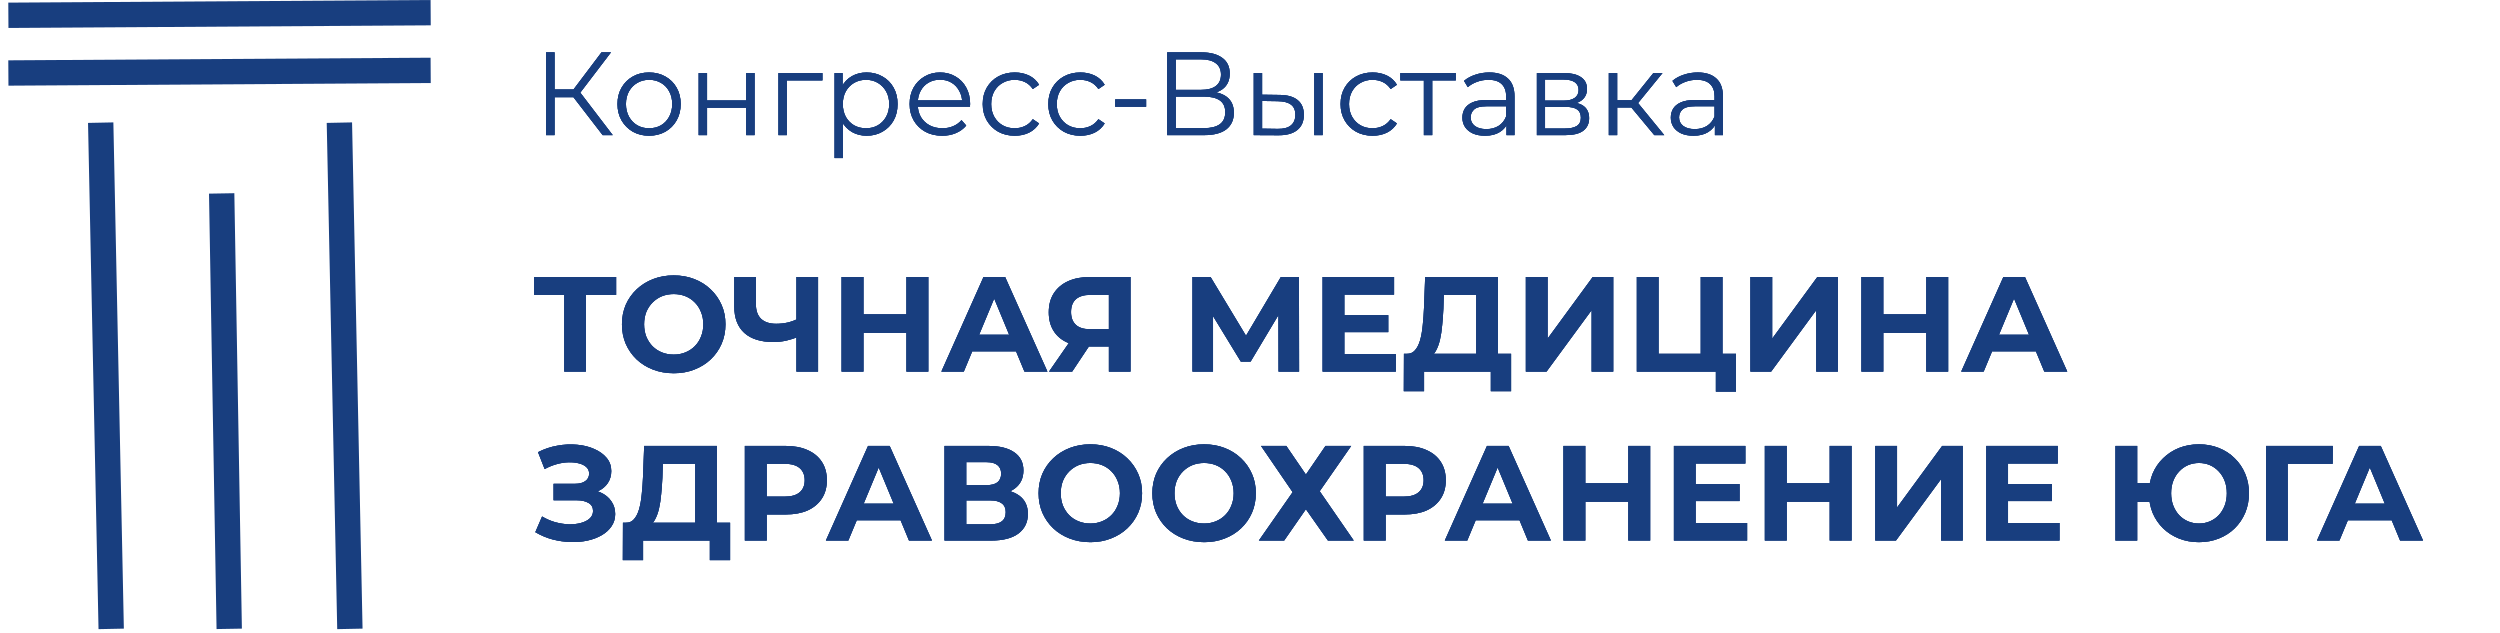
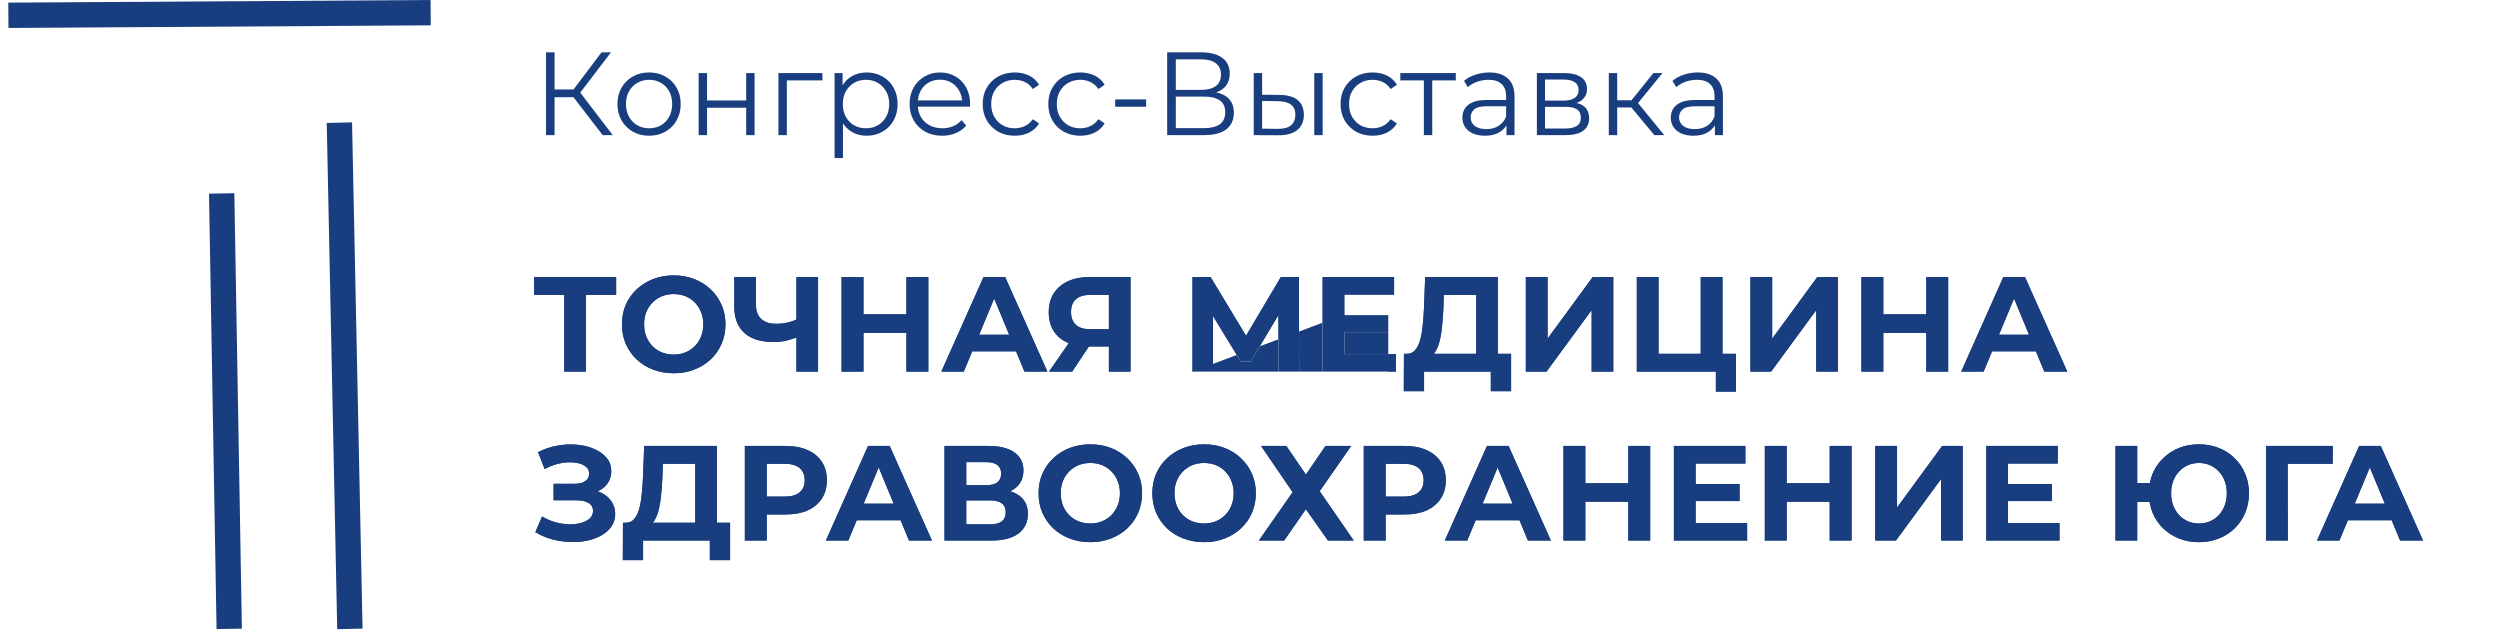
<svg xmlns="http://www.w3.org/2000/svg" width="296" height="75" viewBox="0 0 296 75" fill="none">
  <line data-figma-bg-blur-radius="4" x1="0.991" y1="1.811" x2="50.991" y2="1.5" stroke="#183E7F" stroke-width="3" />
-   <line data-figma-bg-blur-radius="4" x1="0.991" y1="8.643" x2="50.991" y2="8.332" stroke="#183E7F" stroke-width="3" />
  <line data-figma-bg-blur-radius="4" x1="41.426" y1="74.46" x2="40.184" y2="14.522" stroke="#183E7F" stroke-width="3" />
-   <line data-figma-bg-blur-radius="4" x1="13.165" y1="74.46" x2="11.923" y2="14.522" stroke="#183E7F" stroke-width="3" />
  <line data-figma-bg-blur-radius="4" x1="27.14" y1="74.455" x2="26.246" y2="22.901" stroke="#183E7F" stroke-width="3" />
  <path d="M71.358 16L67.592 11.114L68.432 10.61L72.548 16H71.358ZM64.652 16V6.2H65.66V16H64.652ZM65.352 11.506V10.596H68.418V11.506H65.352ZM68.516 11.212L67.564 11.044L71.218 6.2H72.338L68.516 11.212ZM76.844 16.07C76.135 16.07 75.496 15.911 74.926 15.594C74.366 15.267 73.923 14.824 73.596 14.264C73.27 13.695 73.106 13.046 73.106 12.318C73.106 11.581 73.27 10.932 73.596 10.372C73.923 9.812 74.366 9.373 74.926 9.056C75.486 8.739 76.126 8.58 76.844 8.58C77.572 8.58 78.216 8.739 78.776 9.056C79.346 9.373 79.789 9.812 80.106 10.372C80.433 10.932 80.596 11.581 80.596 12.318C80.596 13.046 80.433 13.695 80.106 14.264C79.789 14.824 79.346 15.267 78.776 15.594C78.207 15.911 77.563 16.07 76.844 16.07ZM76.844 15.188C77.376 15.188 77.848 15.071 78.258 14.838C78.669 14.595 78.991 14.259 79.224 13.83C79.467 13.391 79.588 12.887 79.588 12.318C79.588 11.739 79.467 11.235 79.224 10.806C78.991 10.377 78.669 10.045 78.258 9.812C77.848 9.569 77.381 9.448 76.858 9.448C76.336 9.448 75.869 9.569 75.458 9.812C75.048 10.045 74.721 10.377 74.478 10.806C74.236 11.235 74.114 11.739 74.114 12.318C74.114 12.887 74.236 13.391 74.478 13.83C74.721 14.259 75.048 14.595 75.458 14.838C75.869 15.071 76.331 15.188 76.844 15.188ZM82.721 16V8.65H83.715V11.898H88.349V8.65H89.343V16H88.349V12.752H83.715V16H82.721ZM92.168 16V8.65H97.376V9.518H92.91L93.162 9.266V16H92.168ZM102.606 16.07C101.972 16.07 101.398 15.925 100.884 15.636C100.371 15.337 99.96 14.913 99.652 14.362C99.354 13.802 99.204 13.121 99.204 12.318C99.204 11.515 99.354 10.839 99.652 10.288C99.951 9.728 100.357 9.303 100.87 9.014C101.384 8.725 101.962 8.58 102.606 8.58C103.306 8.58 103.932 8.739 104.482 9.056C105.042 9.364 105.481 9.803 105.798 10.372C106.116 10.932 106.274 11.581 106.274 12.318C106.274 13.065 106.116 13.718 105.798 14.278C105.481 14.838 105.042 15.277 104.482 15.594C103.932 15.911 103.306 16.07 102.606 16.07ZM98.812 18.716V8.65H99.764V10.862L99.666 12.332L99.806 13.816V18.716H98.812ZM102.536 15.188C103.059 15.188 103.526 15.071 103.936 14.838C104.347 14.595 104.674 14.259 104.916 13.83C105.159 13.391 105.28 12.887 105.28 12.318C105.28 11.749 105.159 11.249 104.916 10.82C104.674 10.391 104.347 10.055 103.936 9.812C103.526 9.569 103.059 9.448 102.536 9.448C102.014 9.448 101.542 9.569 101.122 9.812C100.712 10.055 100.385 10.391 100.142 10.82C99.909 11.249 99.792 11.749 99.792 12.318C99.792 12.887 99.909 13.391 100.142 13.83C100.385 14.259 100.712 14.595 101.122 14.838C101.542 15.071 102.014 15.188 102.536 15.188ZM111.56 16.07C110.795 16.07 110.123 15.911 109.544 15.594C108.965 15.267 108.513 14.824 108.186 14.264C107.859 13.695 107.696 13.046 107.696 12.318C107.696 11.59 107.85 10.946 108.158 10.386C108.475 9.826 108.905 9.387 109.446 9.07C109.997 8.743 110.613 8.58 111.294 8.58C111.985 8.58 112.596 8.739 113.128 9.056C113.669 9.364 114.094 9.803 114.402 10.372C114.71 10.932 114.864 11.581 114.864 12.318C114.864 12.365 114.859 12.416 114.85 12.472C114.85 12.519 114.85 12.57 114.85 12.626H108.452V11.884H114.318L113.926 12.178C113.926 11.646 113.809 11.175 113.576 10.764C113.352 10.344 113.044 10.017 112.652 9.784C112.26 9.551 111.807 9.434 111.294 9.434C110.79 9.434 110.337 9.551 109.936 9.784C109.535 10.017 109.222 10.344 108.998 10.764C108.774 11.184 108.662 11.665 108.662 12.206V12.36C108.662 12.92 108.783 13.415 109.026 13.844C109.278 14.264 109.623 14.595 110.062 14.838C110.51 15.071 111.019 15.188 111.588 15.188C112.036 15.188 112.451 15.109 112.834 14.95C113.226 14.791 113.562 14.549 113.842 14.222L114.402 14.866C114.075 15.258 113.665 15.557 113.17 15.762C112.685 15.967 112.148 16.07 111.56 16.07ZM120.144 16.07C119.416 16.07 118.763 15.911 118.184 15.594C117.615 15.267 117.167 14.824 116.84 14.264C116.514 13.695 116.35 13.046 116.35 12.318C116.35 11.581 116.514 10.932 116.84 10.372C117.167 9.812 117.615 9.373 118.184 9.056C118.763 8.739 119.416 8.58 120.144 8.58C120.77 8.58 121.334 8.701 121.838 8.944C122.342 9.187 122.739 9.551 123.028 10.036L122.286 10.54C122.034 10.167 121.722 9.891 121.348 9.714C120.975 9.537 120.569 9.448 120.13 9.448C119.608 9.448 119.136 9.569 118.716 9.812C118.296 10.045 117.965 10.377 117.722 10.806C117.48 11.235 117.358 11.739 117.358 12.318C117.358 12.897 117.48 13.401 117.722 13.83C117.965 14.259 118.296 14.595 118.716 14.838C119.136 15.071 119.608 15.188 120.13 15.188C120.569 15.188 120.975 15.099 121.348 14.922C121.722 14.745 122.034 14.474 122.286 14.11L123.028 14.614C122.739 15.09 122.342 15.454 121.838 15.706C121.334 15.949 120.77 16.07 120.144 16.07ZM127.91 16.07C127.182 16.07 126.529 15.911 125.95 15.594C125.381 15.267 124.933 14.824 124.606 14.264C124.279 13.695 124.116 13.046 124.116 12.318C124.116 11.581 124.279 10.932 124.606 10.372C124.933 9.812 125.381 9.373 125.95 9.056C126.529 8.739 127.182 8.58 127.91 8.58C128.535 8.58 129.1 8.701 129.604 8.944C130.108 9.187 130.505 9.551 130.794 10.036L130.052 10.54C129.8 10.167 129.487 9.891 129.114 9.714C128.741 9.537 128.335 9.448 127.896 9.448C127.373 9.448 126.902 9.569 126.482 9.812C126.062 10.045 125.731 10.377 125.488 10.806C125.245 11.235 125.124 11.739 125.124 12.318C125.124 12.897 125.245 13.401 125.488 13.83C125.731 14.259 126.062 14.595 126.482 14.838C126.902 15.071 127.373 15.188 127.896 15.188C128.335 15.188 128.741 15.099 129.114 14.922C129.487 14.745 129.8 14.474 130.052 14.11L130.794 14.614C130.505 15.09 130.108 15.454 129.604 15.706C129.1 15.949 128.535 16.07 127.91 16.07ZM132.035 12.64V11.772H135.703V12.64H132.035ZM138.193 16V6.2H142.267C143.303 6.2 144.115 6.415 144.703 6.844C145.3 7.264 145.599 7.885 145.599 8.706C145.599 9.518 145.314 10.134 144.745 10.554C144.176 10.965 143.429 11.17 142.505 11.17L142.743 10.82C143.835 10.82 144.666 11.035 145.235 11.464C145.804 11.893 146.089 12.523 146.089 13.354C146.089 14.194 145.79 14.847 145.193 15.314C144.605 15.771 143.718 16 142.533 16H138.193ZM139.215 15.174H142.533C143.364 15.174 143.994 15.02 144.423 14.712C144.852 14.404 145.067 13.928 145.067 13.284C145.067 12.649 144.852 12.183 144.423 11.884C143.994 11.585 143.364 11.436 142.533 11.436H139.215V15.174ZM139.215 10.638H142.211C142.967 10.638 143.546 10.489 143.947 10.19C144.358 9.882 144.563 9.429 144.563 8.832C144.563 8.235 144.358 7.787 143.947 7.488C143.546 7.18 142.967 7.026 142.211 7.026H139.215V10.638ZM155.609 16V8.65H156.603V16H155.609ZM151.535 11.24C152.459 11.249 153.164 11.455 153.649 11.856C154.135 12.257 154.377 12.836 154.377 13.592C154.377 14.376 154.116 14.978 153.593 15.398C153.071 15.818 152.324 16.023 151.353 16.014L148.441 16V8.65H149.435V11.212L151.535 11.24ZM151.283 15.258C151.974 15.267 152.492 15.132 152.837 14.852C153.192 14.563 153.369 14.143 153.369 13.592C153.369 13.041 153.197 12.64 152.851 12.388C152.506 12.127 151.983 11.991 151.283 11.982L149.435 11.954V15.23L151.283 15.258ZM162.514 16.07C161.786 16.07 161.132 15.911 160.554 15.594C159.984 15.267 159.536 14.824 159.21 14.264C158.883 13.695 158.72 13.046 158.72 12.318C158.72 11.581 158.883 10.932 159.21 10.372C159.536 9.812 159.984 9.373 160.554 9.056C161.132 8.739 161.786 8.58 162.514 8.58C163.139 8.58 163.704 8.701 164.208 8.944C164.712 9.187 165.108 9.551 165.398 10.036L164.656 10.54C164.404 10.167 164.091 9.891 163.718 9.714C163.344 9.537 162.938 9.448 162.5 9.448C161.977 9.448 161.506 9.569 161.086 9.812C160.666 10.045 160.334 10.377 160.092 10.806C159.849 11.235 159.728 11.739 159.728 12.318C159.728 12.897 159.849 13.401 160.092 13.83C160.334 14.259 160.666 14.595 161.086 14.838C161.506 15.071 161.977 15.188 162.5 15.188C162.938 15.188 163.344 15.099 163.718 14.922C164.091 14.745 164.404 14.474 164.656 14.11L165.398 14.614C165.108 15.09 164.712 15.454 164.208 15.706C163.704 15.949 163.139 16.07 162.514 16.07ZM168.585 16V9.252L168.837 9.518H165.799V8.65H172.365V9.518H169.327L169.579 9.252V16H168.585ZM178.367 16V14.376L178.325 14.11V11.394C178.325 10.769 178.147 10.288 177.793 9.952C177.447 9.616 176.929 9.448 176.239 9.448C175.763 9.448 175.31 9.527 174.881 9.686C174.451 9.845 174.087 10.055 173.789 10.316L173.341 9.574C173.714 9.257 174.162 9.014 174.685 8.846C175.207 8.669 175.758 8.58 176.337 8.58C177.289 8.58 178.021 8.818 178.535 9.294C179.057 9.761 179.319 10.475 179.319 11.436V16H178.367ZM175.833 16.07C175.282 16.07 174.801 15.981 174.391 15.804C173.989 15.617 173.681 15.365 173.467 15.048C173.252 14.721 173.145 14.348 173.145 13.928C173.145 13.545 173.233 13.2 173.411 12.892C173.597 12.575 173.896 12.323 174.307 12.136C174.727 11.94 175.287 11.842 175.987 11.842H178.521V12.584H176.015C175.305 12.584 174.811 12.71 174.531 12.962C174.26 13.214 174.125 13.527 174.125 13.9C174.125 14.32 174.288 14.656 174.615 14.908C174.941 15.16 175.399 15.286 175.987 15.286C176.547 15.286 177.027 15.16 177.429 14.908C177.839 14.647 178.138 14.273 178.325 13.788L178.549 14.474C178.362 14.959 178.035 15.347 177.569 15.636C177.111 15.925 176.533 16.07 175.833 16.07ZM181.965 16V8.65H185.213C186.043 8.65 186.697 8.809 187.173 9.126C187.658 9.443 187.901 9.91 187.901 10.526C187.901 11.123 187.672 11.585 187.215 11.912C186.757 12.229 186.155 12.388 185.409 12.388L185.605 12.094C186.482 12.094 187.126 12.257 187.537 12.584C187.947 12.911 188.153 13.382 188.153 13.998C188.153 14.633 187.919 15.127 187.453 15.482C186.995 15.827 186.281 16 185.311 16H181.965ZM182.931 15.216H185.269C185.894 15.216 186.365 15.118 186.683 14.922C187.009 14.717 187.173 14.39 187.173 13.942C187.173 13.494 187.028 13.167 186.739 12.962C186.449 12.757 185.992 12.654 185.367 12.654H182.931V15.216ZM182.931 11.912H185.143C185.712 11.912 186.146 11.805 186.445 11.59C186.753 11.375 186.907 11.063 186.907 10.652C186.907 10.241 186.753 9.933 186.445 9.728C186.146 9.523 185.712 9.42 185.143 9.42H182.931V11.912ZM195.872 16L192.848 12.36L193.674 11.87L197.048 16H195.872ZM190.482 16V8.65H191.476V16H190.482ZM191.168 12.724V11.87H193.534V12.724H191.168ZM193.758 12.43L192.834 12.29L195.76 8.65H196.838L193.758 12.43ZM203.044 16V14.376L203.002 14.11V11.394C203.002 10.769 202.825 10.288 202.47 9.952C202.125 9.616 201.607 9.448 200.916 9.448C200.44 9.448 199.988 9.527 199.558 9.686C199.129 9.845 198.765 10.055 198.466 10.316L198.018 9.574C198.392 9.257 198.84 9.014 199.362 8.846C199.885 8.669 200.436 8.58 201.014 8.58C201.966 8.58 202.699 8.818 203.212 9.294C203.735 9.761 203.996 10.475 203.996 11.436V16H203.044ZM200.51 16.07C199.96 16.07 199.479 15.981 199.068 15.804C198.667 15.617 198.359 15.365 198.144 15.048C197.93 14.721 197.822 14.348 197.822 13.928C197.822 13.545 197.911 13.2 198.088 12.892C198.275 12.575 198.574 12.323 198.984 12.136C199.404 11.94 199.964 11.842 200.664 11.842H203.198V12.584H200.692C199.983 12.584 199.488 12.71 199.208 12.962C198.938 13.214 198.802 13.527 198.802 13.9C198.802 14.32 198.966 14.656 199.292 14.908C199.619 15.16 200.076 15.286 200.664 15.286C201.224 15.286 201.705 15.16 202.106 14.908C202.517 14.647 202.816 14.273 203.002 13.788L203.226 14.474C203.04 14.959 202.713 15.347 202.246 15.636C201.789 15.925 201.21 16.07 200.51 16.07Z" fill="#183E7F" />
-   <path d="M71.358 16L67.592 11.114L68.432 10.61L72.548 16H71.358ZM64.652 16V6.2H65.66V16H64.652ZM65.352 11.506V10.596H68.418V11.506H65.352ZM68.516 11.212L67.564 11.044L71.218 6.2H72.338L68.516 11.212ZM76.844 16.07C76.135 16.07 75.496 15.911 74.926 15.594C74.366 15.267 73.923 14.824 73.596 14.264C73.27 13.695 73.106 13.046 73.106 12.318C73.106 11.581 73.27 10.932 73.596 10.372C73.923 9.812 74.366 9.373 74.926 9.056C75.486 8.739 76.126 8.58 76.844 8.58C77.572 8.58 78.216 8.739 78.776 9.056C79.346 9.373 79.789 9.812 80.106 10.372C80.433 10.932 80.596 11.581 80.596 12.318C80.596 13.046 80.433 13.695 80.106 14.264C79.789 14.824 79.346 15.267 78.776 15.594C78.207 15.911 77.563 16.07 76.844 16.07ZM76.844 15.188C77.376 15.188 77.848 15.071 78.258 14.838C78.669 14.595 78.991 14.259 79.224 13.83C79.467 13.391 79.588 12.887 79.588 12.318C79.588 11.739 79.467 11.235 79.224 10.806C78.991 10.377 78.669 10.045 78.258 9.812C77.848 9.569 77.381 9.448 76.858 9.448C76.336 9.448 75.869 9.569 75.458 9.812C75.048 10.045 74.721 10.377 74.478 10.806C74.236 11.235 74.114 11.739 74.114 12.318C74.114 12.887 74.236 13.391 74.478 13.83C74.721 14.259 75.048 14.595 75.458 14.838C75.869 15.071 76.331 15.188 76.844 15.188ZM82.721 16V8.65H83.715V11.898H88.349V8.65H89.343V16H88.349V12.752H83.715V16H82.721ZM92.168 16V8.65H97.376V9.518H92.91L93.162 9.266V16H92.168ZM102.606 16.07C101.972 16.07 101.398 15.925 100.884 15.636C100.371 15.337 99.96 14.913 99.652 14.362C99.354 13.802 99.204 13.121 99.204 12.318C99.204 11.515 99.354 10.839 99.652 10.288C99.951 9.728 100.357 9.303 100.87 9.014C101.384 8.725 101.962 8.58 102.606 8.58C103.306 8.58 103.932 8.739 104.482 9.056C105.042 9.364 105.481 9.803 105.798 10.372C106.116 10.932 106.274 11.581 106.274 12.318C106.274 13.065 106.116 13.718 105.798 14.278C105.481 14.838 105.042 15.277 104.482 15.594C103.932 15.911 103.306 16.07 102.606 16.07ZM98.812 18.716V8.65H99.764V10.862L99.666 12.332L99.806 13.816V18.716H98.812ZM102.536 15.188C103.059 15.188 103.526 15.071 103.936 14.838C104.347 14.595 104.674 14.259 104.916 13.83C105.159 13.391 105.28 12.887 105.28 12.318C105.28 11.749 105.159 11.249 104.916 10.82C104.674 10.391 104.347 10.055 103.936 9.812C103.526 9.569 103.059 9.448 102.536 9.448C102.014 9.448 101.542 9.569 101.122 9.812C100.712 10.055 100.385 10.391 100.142 10.82C99.909 11.249 99.792 11.749 99.792 12.318C99.792 12.887 99.909 13.391 100.142 13.83C100.385 14.259 100.712 14.595 101.122 14.838C101.542 15.071 102.014 15.188 102.536 15.188ZM111.56 16.07C110.795 16.07 110.123 15.911 109.544 15.594C108.965 15.267 108.513 14.824 108.186 14.264C107.859 13.695 107.696 13.046 107.696 12.318C107.696 11.59 107.85 10.946 108.158 10.386C108.475 9.826 108.905 9.387 109.446 9.07C109.997 8.743 110.613 8.58 111.294 8.58C111.985 8.58 112.596 8.739 113.128 9.056C113.669 9.364 114.094 9.803 114.402 10.372C114.71 10.932 114.864 11.581 114.864 12.318C114.864 12.365 114.859 12.416 114.85 12.472C114.85 12.519 114.85 12.57 114.85 12.626H108.452V11.884H114.318L113.926 12.178C113.926 11.646 113.809 11.175 113.576 10.764C113.352 10.344 113.044 10.017 112.652 9.784C112.26 9.551 111.807 9.434 111.294 9.434C110.79 9.434 110.337 9.551 109.936 9.784C109.535 10.017 109.222 10.344 108.998 10.764C108.774 11.184 108.662 11.665 108.662 12.206V12.36C108.662 12.92 108.783 13.415 109.026 13.844C109.278 14.264 109.623 14.595 110.062 14.838C110.51 15.071 111.019 15.188 111.588 15.188C112.036 15.188 112.451 15.109 112.834 14.95C113.226 14.791 113.562 14.549 113.842 14.222L114.402 14.866C114.075 15.258 113.665 15.557 113.17 15.762C112.685 15.967 112.148 16.07 111.56 16.07ZM120.144 16.07C119.416 16.07 118.763 15.911 118.184 15.594C117.615 15.267 117.167 14.824 116.84 14.264C116.514 13.695 116.35 13.046 116.35 12.318C116.35 11.581 116.514 10.932 116.84 10.372C117.167 9.812 117.615 9.373 118.184 9.056C118.763 8.739 119.416 8.58 120.144 8.58C120.77 8.58 121.334 8.701 121.838 8.944C122.342 9.187 122.739 9.551 123.028 10.036L122.286 10.54C122.034 10.167 121.722 9.891 121.348 9.714C120.975 9.537 120.569 9.448 120.13 9.448C119.608 9.448 119.136 9.569 118.716 9.812C118.296 10.045 117.965 10.377 117.722 10.806C117.48 11.235 117.358 11.739 117.358 12.318C117.358 12.897 117.48 13.401 117.722 13.83C117.965 14.259 118.296 14.595 118.716 14.838C119.136 15.071 119.608 15.188 120.13 15.188C120.569 15.188 120.975 15.099 121.348 14.922C121.722 14.745 122.034 14.474 122.286 14.11L123.028 14.614C122.739 15.09 122.342 15.454 121.838 15.706C121.334 15.949 120.77 16.07 120.144 16.07ZM127.91 16.07C127.182 16.07 126.529 15.911 125.95 15.594C125.381 15.267 124.933 14.824 124.606 14.264C124.279 13.695 124.116 13.046 124.116 12.318C124.116 11.581 124.279 10.932 124.606 10.372C124.933 9.812 125.381 9.373 125.95 9.056C126.529 8.739 127.182 8.58 127.91 8.58C128.535 8.58 129.1 8.701 129.604 8.944C130.108 9.187 130.505 9.551 130.794 10.036L130.052 10.54C129.8 10.167 129.487 9.891 129.114 9.714C128.741 9.537 128.335 9.448 127.896 9.448C127.373 9.448 126.902 9.569 126.482 9.812C126.062 10.045 125.731 10.377 125.488 10.806C125.245 11.235 125.124 11.739 125.124 12.318C125.124 12.897 125.245 13.401 125.488 13.83C125.731 14.259 126.062 14.595 126.482 14.838C126.902 15.071 127.373 15.188 127.896 15.188C128.335 15.188 128.741 15.099 129.114 14.922C129.487 14.745 129.8 14.474 130.052 14.11L130.794 14.614C130.505 15.09 130.108 15.454 129.604 15.706C129.1 15.949 128.535 16.07 127.91 16.07ZM132.035 12.64V11.772H135.703V12.64H132.035ZM138.193 16V6.2H142.267C143.303 6.2 144.115 6.415 144.703 6.844C145.3 7.264 145.599 7.885 145.599 8.706C145.599 9.518 145.314 10.134 144.745 10.554C144.176 10.965 143.429 11.17 142.505 11.17L142.743 10.82C143.835 10.82 144.666 11.035 145.235 11.464C145.804 11.893 146.089 12.523 146.089 13.354C146.089 14.194 145.79 14.847 145.193 15.314C144.605 15.771 143.718 16 142.533 16H138.193ZM139.215 15.174H142.533C143.364 15.174 143.994 15.02 144.423 14.712C144.852 14.404 145.067 13.928 145.067 13.284C145.067 12.649 144.852 12.183 144.423 11.884C143.994 11.585 143.364 11.436 142.533 11.436H139.215V15.174ZM139.215 10.638H142.211C142.967 10.638 143.546 10.489 143.947 10.19C144.358 9.882 144.563 9.429 144.563 8.832C144.563 8.235 144.358 7.787 143.947 7.488C143.546 7.18 142.967 7.026 142.211 7.026H139.215V10.638ZM155.609 16V8.65H156.603V16H155.609ZM151.535 11.24C152.459 11.249 153.164 11.455 153.649 11.856C154.135 12.257 154.377 12.836 154.377 13.592C154.377 14.376 154.116 14.978 153.593 15.398C153.071 15.818 152.324 16.023 151.353 16.014L148.441 16V8.65H149.435V11.212L151.535 11.24ZM151.283 15.258C151.974 15.267 152.492 15.132 152.837 14.852C153.192 14.563 153.369 14.143 153.369 13.592C153.369 13.041 153.197 12.64 152.851 12.388C152.506 12.127 151.983 11.991 151.283 11.982L149.435 11.954V15.23L151.283 15.258ZM162.514 16.07C161.786 16.07 161.132 15.911 160.554 15.594C159.984 15.267 159.536 14.824 159.21 14.264C158.883 13.695 158.72 13.046 158.72 12.318C158.72 11.581 158.883 10.932 159.21 10.372C159.536 9.812 159.984 9.373 160.554 9.056C161.132 8.739 161.786 8.58 162.514 8.58C163.139 8.58 163.704 8.701 164.208 8.944C164.712 9.187 165.108 9.551 165.398 10.036L164.656 10.54C164.404 10.167 164.091 9.891 163.718 9.714C163.344 9.537 162.938 9.448 162.5 9.448C161.977 9.448 161.506 9.569 161.086 9.812C160.666 10.045 160.334 10.377 160.092 10.806C159.849 11.235 159.728 11.739 159.728 12.318C159.728 12.897 159.849 13.401 160.092 13.83C160.334 14.259 160.666 14.595 161.086 14.838C161.506 15.071 161.977 15.188 162.5 15.188C162.938 15.188 163.344 15.099 163.718 14.922C164.091 14.745 164.404 14.474 164.656 14.11L165.398 14.614C165.108 15.09 164.712 15.454 164.208 15.706C163.704 15.949 163.139 16.07 162.514 16.07ZM168.585 16V9.252L168.837 9.518H165.799V8.65H172.365V9.518H169.327L169.579 9.252V16H168.585ZM178.367 16V14.376L178.325 14.11V11.394C178.325 10.769 178.147 10.288 177.793 9.952C177.447 9.616 176.929 9.448 176.239 9.448C175.763 9.448 175.31 9.527 174.881 9.686C174.451 9.845 174.087 10.055 173.789 10.316L173.341 9.574C173.714 9.257 174.162 9.014 174.685 8.846C175.207 8.669 175.758 8.58 176.337 8.58C177.289 8.58 178.021 8.818 178.535 9.294C179.057 9.761 179.319 10.475 179.319 11.436V16H178.367ZM175.833 16.07C175.282 16.07 174.801 15.981 174.391 15.804C173.989 15.617 173.681 15.365 173.467 15.048C173.252 14.721 173.145 14.348 173.145 13.928C173.145 13.545 173.233 13.2 173.411 12.892C173.597 12.575 173.896 12.323 174.307 12.136C174.727 11.94 175.287 11.842 175.987 11.842H178.521V12.584H176.015C175.305 12.584 174.811 12.71 174.531 12.962C174.26 13.214 174.125 13.527 174.125 13.9C174.125 14.32 174.288 14.656 174.615 14.908C174.941 15.16 175.399 15.286 175.987 15.286C176.547 15.286 177.027 15.16 177.429 14.908C177.839 14.647 178.138 14.273 178.325 13.788L178.549 14.474C178.362 14.959 178.035 15.347 177.569 15.636C177.111 15.925 176.533 16.07 175.833 16.07ZM181.965 16V8.65H185.213C186.043 8.65 186.697 8.809 187.173 9.126C187.658 9.443 187.901 9.91 187.901 10.526C187.901 11.123 187.672 11.585 187.215 11.912C186.757 12.229 186.155 12.388 185.409 12.388L185.605 12.094C186.482 12.094 187.126 12.257 187.537 12.584C187.947 12.911 188.153 13.382 188.153 13.998C188.153 14.633 187.919 15.127 187.453 15.482C186.995 15.827 186.281 16 185.311 16H181.965ZM182.931 15.216H185.269C185.894 15.216 186.365 15.118 186.683 14.922C187.009 14.717 187.173 14.39 187.173 13.942C187.173 13.494 187.028 13.167 186.739 12.962C186.449 12.757 185.992 12.654 185.367 12.654H182.931V15.216ZM182.931 11.912H185.143C185.712 11.912 186.146 11.805 186.445 11.59C186.753 11.375 186.907 11.063 186.907 10.652C186.907 10.241 186.753 9.933 186.445 9.728C186.146 9.523 185.712 9.42 185.143 9.42H182.931V11.912ZM195.872 16L192.848 12.36L193.674 11.87L197.048 16H195.872ZM190.482 16V8.65H191.476V16H190.482ZM191.168 12.724V11.87H193.534V12.724H191.168ZM193.758 12.43L192.834 12.29L195.76 8.65H196.838L193.758 12.43ZM203.044 16V14.376L203.002 14.11V11.394C203.002 10.769 202.825 10.288 202.47 9.952C202.125 9.616 201.607 9.448 200.916 9.448C200.44 9.448 199.988 9.527 199.558 9.686C199.129 9.845 198.765 10.055 198.466 10.316L198.018 9.574C198.392 9.257 198.84 9.014 199.362 8.846C199.885 8.669 200.436 8.58 201.014 8.58C201.966 8.58 202.699 8.818 203.212 9.294C203.735 9.761 203.996 10.475 203.996 11.436V16H203.044ZM200.51 16.07C199.96 16.07 199.479 15.981 199.068 15.804C198.667 15.617 198.359 15.365 198.144 15.048C197.93 14.721 197.822 14.348 197.822 13.928C197.822 13.545 197.911 13.2 198.088 12.892C198.275 12.575 198.574 12.323 198.984 12.136C199.404 11.94 199.964 11.842 200.664 11.842H203.198V12.584H200.692C199.983 12.584 199.488 12.71 199.208 12.962C198.938 13.214 198.802 13.527 198.802 13.9C198.802 14.32 198.966 14.656 199.292 14.908C199.619 15.16 200.076 15.286 200.664 15.286C201.224 15.286 201.705 15.16 202.106 14.908C202.517 14.647 202.816 14.273 203.002 13.788L203.226 14.474C203.04 14.959 202.713 15.347 202.246 15.636C201.789 15.925 201.21 16.07 200.51 16.07Z" fill="#183E7F" />
-   <path d="M71.358 16L67.592 11.114L68.432 10.61L72.548 16H71.358ZM64.652 16V6.2H65.66V16H64.652ZM65.352 11.506V10.596H68.418V11.506H65.352ZM68.516 11.212L67.564 11.044L71.218 6.2H72.338L68.516 11.212ZM76.844 16.07C76.135 16.07 75.496 15.911 74.926 15.594C74.366 15.267 73.923 14.824 73.596 14.264C73.27 13.695 73.106 13.046 73.106 12.318C73.106 11.581 73.27 10.932 73.596 10.372C73.923 9.812 74.366 9.373 74.926 9.056C75.486 8.739 76.126 8.58 76.844 8.58C77.572 8.58 78.216 8.739 78.776 9.056C79.346 9.373 79.789 9.812 80.106 10.372C80.433 10.932 80.596 11.581 80.596 12.318C80.596 13.046 80.433 13.695 80.106 14.264C79.789 14.824 79.346 15.267 78.776 15.594C78.207 15.911 77.563 16.07 76.844 16.07ZM76.844 15.188C77.376 15.188 77.848 15.071 78.258 14.838C78.669 14.595 78.991 14.259 79.224 13.83C79.467 13.391 79.588 12.887 79.588 12.318C79.588 11.739 79.467 11.235 79.224 10.806C78.991 10.377 78.669 10.045 78.258 9.812C77.848 9.569 77.381 9.448 76.858 9.448C76.336 9.448 75.869 9.569 75.458 9.812C75.048 10.045 74.721 10.377 74.478 10.806C74.236 11.235 74.114 11.739 74.114 12.318C74.114 12.887 74.236 13.391 74.478 13.83C74.721 14.259 75.048 14.595 75.458 14.838C75.869 15.071 76.331 15.188 76.844 15.188ZM82.721 16V8.65H83.715V11.898H88.349V8.65H89.343V16H88.349V12.752H83.715V16H82.721ZM92.168 16V8.65H97.376V9.518H92.91L93.162 9.266V16H92.168ZM102.606 16.07C101.972 16.07 101.398 15.925 100.884 15.636C100.371 15.337 99.96 14.913 99.652 14.362C99.354 13.802 99.204 13.121 99.204 12.318C99.204 11.515 99.354 10.839 99.652 10.288C99.951 9.728 100.357 9.303 100.87 9.014C101.384 8.725 101.962 8.58 102.606 8.58C103.306 8.58 103.932 8.739 104.482 9.056C105.042 9.364 105.481 9.803 105.798 10.372C106.116 10.932 106.274 11.581 106.274 12.318C106.274 13.065 106.116 13.718 105.798 14.278C105.481 14.838 105.042 15.277 104.482 15.594C103.932 15.911 103.306 16.07 102.606 16.07ZM98.812 18.716V8.65H99.764V10.862L99.666 12.332L99.806 13.816V18.716H98.812ZM102.536 15.188C103.059 15.188 103.526 15.071 103.936 14.838C104.347 14.595 104.674 14.259 104.916 13.83C105.159 13.391 105.28 12.887 105.28 12.318C105.28 11.749 105.159 11.249 104.916 10.82C104.674 10.391 104.347 10.055 103.936 9.812C103.526 9.569 103.059 9.448 102.536 9.448C102.014 9.448 101.542 9.569 101.122 9.812C100.712 10.055 100.385 10.391 100.142 10.82C99.909 11.249 99.792 11.749 99.792 12.318C99.792 12.887 99.909 13.391 100.142 13.83C100.385 14.259 100.712 14.595 101.122 14.838C101.542 15.071 102.014 15.188 102.536 15.188ZM111.56 16.07C110.795 16.07 110.123 15.911 109.544 15.594C108.965 15.267 108.513 14.824 108.186 14.264C107.859 13.695 107.696 13.046 107.696 12.318C107.696 11.59 107.85 10.946 108.158 10.386C108.475 9.826 108.905 9.387 109.446 9.07C109.997 8.743 110.613 8.58 111.294 8.58C111.985 8.58 112.596 8.739 113.128 9.056C113.669 9.364 114.094 9.803 114.402 10.372C114.71 10.932 114.864 11.581 114.864 12.318C114.864 12.365 114.859 12.416 114.85 12.472C114.85 12.519 114.85 12.57 114.85 12.626H108.452V11.884H114.318L113.926 12.178C113.926 11.646 113.809 11.175 113.576 10.764C113.352 10.344 113.044 10.017 112.652 9.784C112.26 9.551 111.807 9.434 111.294 9.434C110.79 9.434 110.337 9.551 109.936 9.784C109.535 10.017 109.222 10.344 108.998 10.764C108.774 11.184 108.662 11.665 108.662 12.206V12.36C108.662 12.92 108.783 13.415 109.026 13.844C109.278 14.264 109.623 14.595 110.062 14.838C110.51 15.071 111.019 15.188 111.588 15.188C112.036 15.188 112.451 15.109 112.834 14.95C113.226 14.791 113.562 14.549 113.842 14.222L114.402 14.866C114.075 15.258 113.665 15.557 113.17 15.762C112.685 15.967 112.148 16.07 111.56 16.07ZM120.144 16.07C119.416 16.07 118.763 15.911 118.184 15.594C117.615 15.267 117.167 14.824 116.84 14.264C116.514 13.695 116.35 13.046 116.35 12.318C116.35 11.581 116.514 10.932 116.84 10.372C117.167 9.812 117.615 9.373 118.184 9.056C118.763 8.739 119.416 8.58 120.144 8.58C120.77 8.58 121.334 8.701 121.838 8.944C122.342 9.187 122.739 9.551 123.028 10.036L122.286 10.54C122.034 10.167 121.722 9.891 121.348 9.714C120.975 9.537 120.569 9.448 120.13 9.448C119.608 9.448 119.136 9.569 118.716 9.812C118.296 10.045 117.965 10.377 117.722 10.806C117.48 11.235 117.358 11.739 117.358 12.318C117.358 12.897 117.48 13.401 117.722 13.83C117.965 14.259 118.296 14.595 118.716 14.838C119.136 15.071 119.608 15.188 120.13 15.188C120.569 15.188 120.975 15.099 121.348 14.922C121.722 14.745 122.034 14.474 122.286 14.11L123.028 14.614C122.739 15.09 122.342 15.454 121.838 15.706C121.334 15.949 120.77 16.07 120.144 16.07ZM127.91 16.07C127.182 16.07 126.529 15.911 125.95 15.594C125.381 15.267 124.933 14.824 124.606 14.264C124.279 13.695 124.116 13.046 124.116 12.318C124.116 11.581 124.279 10.932 124.606 10.372C124.933 9.812 125.381 9.373 125.95 9.056C126.529 8.739 127.182 8.58 127.91 8.58C128.535 8.58 129.1 8.701 129.604 8.944C130.108 9.187 130.505 9.551 130.794 10.036L130.052 10.54C129.8 10.167 129.487 9.891 129.114 9.714C128.741 9.537 128.335 9.448 127.896 9.448C127.373 9.448 126.902 9.569 126.482 9.812C126.062 10.045 125.731 10.377 125.488 10.806C125.245 11.235 125.124 11.739 125.124 12.318C125.124 12.897 125.245 13.401 125.488 13.83C125.731 14.259 126.062 14.595 126.482 14.838C126.902 15.071 127.373 15.188 127.896 15.188C128.335 15.188 128.741 15.099 129.114 14.922C129.487 14.745 129.8 14.474 130.052 14.11L130.794 14.614C130.505 15.09 130.108 15.454 129.604 15.706C129.1 15.949 128.535 16.07 127.91 16.07ZM132.035 12.64V11.772H135.703V12.64H132.035ZM138.193 16V6.2H142.267C143.303 6.2 144.115 6.415 144.703 6.844C145.3 7.264 145.599 7.885 145.599 8.706C145.599 9.518 145.314 10.134 144.745 10.554C144.176 10.965 143.429 11.17 142.505 11.17L142.743 10.82C143.835 10.82 144.666 11.035 145.235 11.464C145.804 11.893 146.089 12.523 146.089 13.354C146.089 14.194 145.79 14.847 145.193 15.314C144.605 15.771 143.718 16 142.533 16H138.193ZM139.215 15.174H142.533C143.364 15.174 143.994 15.02 144.423 14.712C144.852 14.404 145.067 13.928 145.067 13.284C145.067 12.649 144.852 12.183 144.423 11.884C143.994 11.585 143.364 11.436 142.533 11.436H139.215V15.174ZM139.215 10.638H142.211C142.967 10.638 143.546 10.489 143.947 10.19C144.358 9.882 144.563 9.429 144.563 8.832C144.563 8.235 144.358 7.787 143.947 7.488C143.546 7.18 142.967 7.026 142.211 7.026H139.215V10.638ZM155.609 16V8.65H156.603V16H155.609ZM151.535 11.24C152.459 11.249 153.164 11.455 153.649 11.856C154.135 12.257 154.377 12.836 154.377 13.592C154.377 14.376 154.116 14.978 153.593 15.398C153.071 15.818 152.324 16.023 151.353 16.014L148.441 16V8.65H149.435V11.212L151.535 11.24ZM151.283 15.258C151.974 15.267 152.492 15.132 152.837 14.852C153.192 14.563 153.369 14.143 153.369 13.592C153.369 13.041 153.197 12.64 152.851 12.388C152.506 12.127 151.983 11.991 151.283 11.982L149.435 11.954V15.23L151.283 15.258ZM162.514 16.07C161.786 16.07 161.132 15.911 160.554 15.594C159.984 15.267 159.536 14.824 159.21 14.264C158.883 13.695 158.72 13.046 158.72 12.318C158.72 11.581 158.883 10.932 159.21 10.372C159.536 9.812 159.984 9.373 160.554 9.056C161.132 8.739 161.786 8.58 162.514 8.58C163.139 8.58 163.704 8.701 164.208 8.944C164.712 9.187 165.108 9.551 165.398 10.036L164.656 10.54C164.404 10.167 164.091 9.891 163.718 9.714C163.344 9.537 162.938 9.448 162.5 9.448C161.977 9.448 161.506 9.569 161.086 9.812C160.666 10.045 160.334 10.377 160.092 10.806C159.849 11.235 159.728 11.739 159.728 12.318C159.728 12.897 159.849 13.401 160.092 13.83C160.334 14.259 160.666 14.595 161.086 14.838C161.506 15.071 161.977 15.188 162.5 15.188C162.938 15.188 163.344 15.099 163.718 14.922C164.091 14.745 164.404 14.474 164.656 14.11L165.398 14.614C165.108 15.09 164.712 15.454 164.208 15.706C163.704 15.949 163.139 16.07 162.514 16.07ZM168.585 16V9.252L168.837 9.518H165.799V8.65H172.365V9.518H169.327L169.579 9.252V16H168.585ZM178.367 16V14.376L178.325 14.11V11.394C178.325 10.769 178.147 10.288 177.793 9.952C177.447 9.616 176.929 9.448 176.239 9.448C175.763 9.448 175.31 9.527 174.881 9.686C174.451 9.845 174.087 10.055 173.789 10.316L173.341 9.574C173.714 9.257 174.162 9.014 174.685 8.846C175.207 8.669 175.758 8.58 176.337 8.58C177.289 8.58 178.021 8.818 178.535 9.294C179.057 9.761 179.319 10.475 179.319 11.436V16H178.367ZM175.833 16.07C175.282 16.07 174.801 15.981 174.391 15.804C173.989 15.617 173.681 15.365 173.467 15.048C173.252 14.721 173.145 14.348 173.145 13.928C173.145 13.545 173.233 13.2 173.411 12.892C173.597 12.575 173.896 12.323 174.307 12.136C174.727 11.94 175.287 11.842 175.987 11.842H178.521V12.584H176.015C175.305 12.584 174.811 12.71 174.531 12.962C174.26 13.214 174.125 13.527 174.125 13.9C174.125 14.32 174.288 14.656 174.615 14.908C174.941 15.16 175.399 15.286 175.987 15.286C176.547 15.286 177.027 15.16 177.429 14.908C177.839 14.647 178.138 14.273 178.325 13.788L178.549 14.474C178.362 14.959 178.035 15.347 177.569 15.636C177.111 15.925 176.533 16.07 175.833 16.07ZM181.965 16V8.65H185.213C186.043 8.65 186.697 8.809 187.173 9.126C187.658 9.443 187.901 9.91 187.901 10.526C187.901 11.123 187.672 11.585 187.215 11.912C186.757 12.229 186.155 12.388 185.409 12.388L185.605 12.094C186.482 12.094 187.126 12.257 187.537 12.584C187.947 12.911 188.153 13.382 188.153 13.998C188.153 14.633 187.919 15.127 187.453 15.482C186.995 15.827 186.281 16 185.311 16H181.965ZM182.931 15.216H185.269C185.894 15.216 186.365 15.118 186.683 14.922C187.009 14.717 187.173 14.39 187.173 13.942C187.173 13.494 187.028 13.167 186.739 12.962C186.449 12.757 185.992 12.654 185.367 12.654H182.931V15.216ZM182.931 11.912H185.143C185.712 11.912 186.146 11.805 186.445 11.59C186.753 11.375 186.907 11.063 186.907 10.652C186.907 10.241 186.753 9.933 186.445 9.728C186.146 9.523 185.712 9.42 185.143 9.42H182.931V11.912ZM195.872 16L192.848 12.36L193.674 11.87L197.048 16H195.872ZM190.482 16V8.65H191.476V16H190.482ZM191.168 12.724V11.87H193.534V12.724H191.168ZM193.758 12.43L192.834 12.29L195.76 8.65H196.838L193.758 12.43ZM203.044 16V14.376L203.002 14.11V11.394C203.002 10.769 202.825 10.288 202.47 9.952C202.125 9.616 201.607 9.448 200.916 9.448C200.44 9.448 199.988 9.527 199.558 9.686C199.129 9.845 198.765 10.055 198.466 10.316L198.018 9.574C198.392 9.257 198.84 9.014 199.362 8.846C199.885 8.669 200.436 8.58 201.014 8.58C201.966 8.58 202.699 8.818 203.212 9.294C203.735 9.761 203.996 10.475 203.996 11.436V16H203.044ZM200.51 16.07C199.96 16.07 199.479 15.981 199.068 15.804C198.667 15.617 198.359 15.365 198.144 15.048C197.93 14.721 197.822 14.348 197.822 13.928C197.822 13.545 197.911 13.2 198.088 12.892C198.275 12.575 198.574 12.323 198.984 12.136C199.404 11.94 199.964 11.842 200.664 11.842H203.198V12.584H200.692C199.983 12.584 199.488 12.71 199.208 12.962C198.938 13.214 198.802 13.527 198.802 13.9C198.802 14.32 198.966 14.656 199.292 14.908C199.619 15.16 200.076 15.286 200.664 15.286C201.224 15.286 201.705 15.16 202.106 14.908C202.517 14.647 202.816 14.273 203.002 13.788L203.226 14.474C203.04 14.959 202.713 15.347 202.246 15.636C201.789 15.925 201.21 16.07 200.51 16.07Z" fill="#183E7F" />
  <path d="M66.808 44V34.32L67.4 34.912H63.24V32.8H72.952V34.912H68.792L69.368 34.32V44H66.808ZM79.783 44.192C78.898 44.192 78.077 44.048 77.319 43.76C76.573 43.472 75.922 43.067 75.367 42.544C74.823 42.021 74.397 41.408 74.087 40.704C73.789 40 73.639 39.232 73.639 38.4C73.639 37.568 73.789 36.8 74.087 36.096C74.397 35.392 74.829 34.779 75.383 34.256C75.938 33.733 76.589 33.328 77.335 33.04C78.082 32.752 78.893 32.608 79.767 32.608C80.653 32.608 81.463 32.752 82.199 33.04C82.946 33.328 83.591 33.733 84.135 34.256C84.69 34.779 85.122 35.392 85.431 36.096C85.741 36.789 85.895 37.557 85.895 38.4C85.895 39.232 85.741 40.005 85.431 40.72C85.122 41.424 84.69 42.037 84.135 42.56C83.591 43.072 82.946 43.472 82.199 43.76C81.463 44.048 80.658 44.192 79.783 44.192ZM79.767 41.984C80.269 41.984 80.727 41.899 81.143 41.728C81.57 41.557 81.943 41.312 82.263 40.992C82.583 40.672 82.829 40.293 82.999 39.856C83.181 39.419 83.271 38.933 83.271 38.4C83.271 37.867 83.181 37.381 82.999 36.944C82.829 36.507 82.583 36.128 82.263 35.808C81.954 35.488 81.586 35.243 81.159 35.072C80.733 34.901 80.269 34.816 79.767 34.816C79.266 34.816 78.802 34.901 78.375 35.072C77.959 35.243 77.591 35.488 77.271 35.808C76.951 36.128 76.701 36.507 76.519 36.944C76.349 37.381 76.263 37.867 76.263 38.4C76.263 38.923 76.349 39.408 76.519 39.856C76.701 40.293 76.946 40.672 77.255 40.992C77.575 41.312 77.949 41.557 78.375 41.728C78.802 41.899 79.266 41.984 79.767 41.984ZM94.666 39.824C94.111 40.048 93.578 40.219 93.066 40.336C92.554 40.443 92.063 40.496 91.594 40.496C90.09 40.496 88.938 40.139 88.138 39.424C87.338 38.699 86.938 37.659 86.938 36.304V32.8H89.498V36.016C89.498 36.784 89.706 37.365 90.122 37.76C90.538 38.144 91.13 38.336 91.898 38.336C92.388 38.336 92.863 38.283 93.322 38.176C93.78 38.059 94.207 37.893 94.602 37.68L94.666 39.824ZM94.298 44V32.8H96.858V44H94.298ZM107.322 32.8H109.914V44H107.322V32.8ZM102.234 44H99.642V32.8H102.234V44ZM107.514 39.408H102.042V37.216H107.514V39.408ZM111.456 44L116.448 32.8H119.008L124.016 44H121.296L117.2 34.112H118.224L114.112 44H111.456ZM113.952 41.6L114.64 39.632H120.4L121.104 41.6H113.952ZM131.292 44V40.464L131.932 41.024H128.86C127.889 41.024 127.052 40.864 126.348 40.544C125.644 40.224 125.105 39.76 124.732 39.152C124.358 38.544 124.172 37.819 124.172 36.976C124.172 36.101 124.369 35.355 124.764 34.736C125.169 34.107 125.734 33.627 126.46 33.296C127.185 32.965 128.038 32.8 129.02 32.8H133.852V44H131.292ZM124.204 44L126.988 39.984H129.612L126.94 44H124.204ZM131.292 39.632V34.24L131.932 34.912H129.084C128.348 34.912 127.782 35.083 127.388 35.424C127.004 35.765 126.812 36.272 126.812 36.944C126.812 37.595 126.998 38.096 127.372 38.448C127.745 38.8 128.294 38.976 129.02 38.976H131.932L131.292 39.632ZM141.189 44V32.8H143.333L148.101 40.704H146.965L151.653 32.8H153.797L153.813 44H151.381L151.365 36.528H151.829L148.069 42.816H146.917L143.077 36.528H143.621V44H141.189ZM158.979 37.312H164.371V39.328H158.979V37.312ZM159.171 41.92H165.267V44H156.595V32.8H165.059V34.88H159.171V41.92ZM174.785 42.848V34.912H170.945L170.897 36.544C170.865 37.237 170.817 37.893 170.753 38.512C170.699 39.131 170.614 39.696 170.497 40.208C170.379 40.709 170.225 41.136 170.033 41.488C169.851 41.84 169.622 42.091 169.345 42.24L166.577 41.888C166.961 41.899 167.275 41.765 167.521 41.488C167.777 41.211 167.979 40.821 168.129 40.32C168.278 39.808 168.385 39.211 168.449 38.528C168.523 37.845 168.577 37.104 168.609 36.304L168.737 32.8H177.345V42.848H174.785ZM166.209 46.32L166.225 41.888H178.913V46.32H176.513V44H168.609V46.32H166.209ZM180.658 44V32.8H183.234V40.096L188.578 32.8H191.01V44H188.45V36.72L183.106 44H180.658ZM193.798 44V32.8H196.374V41.888H201.366V32.8H203.942V44H193.798ZM203.158 46.368V43.392L203.718 44H201.366V41.888H205.542V46.368H203.158ZM207.251 44V32.8H209.827V40.096L215.171 32.8H217.603V44H215.043V36.72L209.699 44H207.251ZM228.072 32.8H230.664V44H228.072V32.8ZM222.984 44H220.392V32.8H222.984V44ZM228.264 39.408H222.792V37.216H228.264V39.408ZM232.206 44L237.198 32.8H239.758L244.766 44H242.046L237.95 34.112H238.974L234.862 44H232.206ZM234.702 41.6L235.39 39.632H241.15L241.854 41.6H234.702ZM63.384 63.008L64.184 61.152C64.664 61.44 65.176 61.664 65.72 61.824C66.275 61.973 66.813 62.059 67.336 62.08C67.869 62.091 68.349 62.037 68.776 61.92C69.213 61.803 69.56 61.627 69.816 61.392C70.083 61.157 70.216 60.859 70.216 60.496C70.216 60.069 70.04 59.755 69.688 59.552C69.336 59.339 68.867 59.232 68.28 59.232H65.544V57.28H68.088C68.611 57.28 69.016 57.173 69.304 56.96C69.603 56.747 69.752 56.453 69.752 56.08C69.752 55.76 69.645 55.504 69.432 55.312C69.219 55.109 68.925 54.96 68.552 54.864C68.189 54.768 67.779 54.725 67.32 54.736C66.861 54.747 66.387 54.821 65.896 54.96C65.405 55.099 64.936 55.291 64.488 55.536L63.704 53.536C64.429 53.163 65.192 52.907 65.992 52.768C66.803 52.619 67.581 52.581 68.328 52.656C69.085 52.72 69.768 52.891 70.376 53.168C70.984 53.435 71.469 53.787 71.832 54.224C72.195 54.661 72.376 55.179 72.376 55.776C72.376 56.309 72.237 56.784 71.96 57.2C71.683 57.616 71.293 57.936 70.792 58.16C70.301 58.384 69.736 58.496 69.096 58.496L69.16 57.92C69.907 57.92 70.552 58.048 71.096 58.304C71.651 58.549 72.077 58.896 72.376 59.344C72.685 59.781 72.84 60.288 72.84 60.864C72.84 61.397 72.696 61.877 72.408 62.304C72.131 62.72 71.747 63.072 71.256 63.36C70.765 63.648 70.205 63.861 69.576 64C68.947 64.139 68.275 64.197 67.56 64.176C66.856 64.155 66.147 64.053 65.432 63.872C64.717 63.68 64.035 63.392 63.384 63.008ZM82.316 62.848V54.912H78.476L78.428 56.544C78.396 57.237 78.348 57.893 78.284 58.512C78.231 59.131 78.145 59.696 78.028 60.208C77.911 60.709 77.756 61.136 77.564 61.488C77.383 61.84 77.153 62.091 76.876 62.24L74.108 61.888C74.492 61.899 74.807 61.765 75.052 61.488C75.308 61.211 75.511 60.821 75.66 60.32C75.809 59.808 75.916 59.211 75.98 58.528C76.055 57.845 76.108 57.104 76.14 56.304L76.268 52.8H84.876V62.848H82.316ZM73.74 66.32L73.756 61.888H86.444V66.32H84.044V64H76.14V66.32H73.74ZM88.189 64V52.8H93.037C94.04 52.8 94.903 52.965 95.629 53.296C96.354 53.616 96.914 54.08 97.309 54.688C97.704 55.296 97.901 56.021 97.901 56.864C97.901 57.696 97.704 58.416 97.309 59.024C96.914 59.632 96.354 60.101 95.629 60.432C94.903 60.752 94.04 60.912 93.037 60.912H89.629L90.781 59.744V64H88.189ZM90.781 60.032L89.629 58.8H92.893C93.693 58.8 94.29 58.629 94.685 58.288C95.079 57.947 95.277 57.472 95.277 56.864C95.277 56.245 95.079 55.765 94.685 55.424C94.29 55.083 93.693 54.912 92.893 54.912H89.629L90.781 53.68V60.032ZM97.784 64L102.776 52.8H105.336L110.344 64H107.624L103.528 54.112H104.552L100.44 64H97.784ZM100.28 61.6L100.968 59.632H106.728L107.432 61.6H100.28ZM111.83 64V52.8H117.046C118.347 52.8 119.36 53.051 120.086 53.552C120.811 54.053 121.174 54.768 121.174 55.696C121.174 56.613 120.832 57.328 120.15 57.84C119.467 58.341 118.56 58.592 117.43 58.592L117.734 57.92C118.992 57.92 119.968 58.171 120.662 58.672C121.355 59.173 121.702 59.899 121.702 60.848C121.702 61.829 121.328 62.603 120.582 63.168C119.845 63.723 118.768 64 117.35 64H111.83ZM114.406 62.08H117.254C117.851 62.08 118.304 61.963 118.614 61.728C118.923 61.493 119.078 61.131 119.078 60.64C119.078 60.171 118.923 59.824 118.614 59.6C118.304 59.365 117.851 59.248 117.254 59.248H114.406V62.08ZM114.406 57.44H116.822C117.387 57.44 117.814 57.328 118.102 57.104C118.39 56.869 118.534 56.528 118.534 56.08C118.534 55.632 118.39 55.296 118.102 55.072C117.814 54.837 117.387 54.72 116.822 54.72H114.406V57.44ZM129.111 64.192C128.226 64.192 127.405 64.048 126.647 63.76C125.901 63.472 125.25 63.067 124.695 62.544C124.151 62.021 123.725 61.408 123.415 60.704C123.117 60 122.967 59.232 122.967 58.4C122.967 57.568 123.117 56.8 123.415 56.096C123.725 55.392 124.157 54.779 124.711 54.256C125.266 53.733 125.917 53.328 126.663 53.04C127.41 52.752 128.221 52.608 129.095 52.608C129.981 52.608 130.791 52.752 131.527 53.04C132.274 53.328 132.919 53.733 133.463 54.256C134.018 54.779 134.45 55.392 134.759 56.096C135.069 56.789 135.223 57.557 135.223 58.4C135.223 59.232 135.069 60.005 134.759 60.72C134.45 61.424 134.018 62.037 133.463 62.56C132.919 63.072 132.274 63.472 131.527 63.76C130.791 64.048 129.986 64.192 129.111 64.192ZM129.095 61.984C129.597 61.984 130.055 61.899 130.471 61.728C130.898 61.557 131.271 61.312 131.591 60.992C131.911 60.672 132.157 60.293 132.327 59.856C132.509 59.419 132.599 58.933 132.599 58.4C132.599 57.867 132.509 57.381 132.327 56.944C132.157 56.507 131.911 56.128 131.591 55.808C131.282 55.488 130.914 55.243 130.487 55.072C130.061 54.901 129.597 54.816 129.095 54.816C128.594 54.816 128.13 54.901 127.703 55.072C127.287 55.243 126.919 55.488 126.599 55.808C126.279 56.128 126.029 56.507 125.847 56.944C125.677 57.381 125.591 57.867 125.591 58.4C125.591 58.923 125.677 59.408 125.847 59.856C126.029 60.293 126.274 60.672 126.583 60.992C126.903 61.312 127.277 61.557 127.703 61.728C128.13 61.899 128.594 61.984 129.095 61.984ZM142.58 64.192C141.695 64.192 140.873 64.048 140.116 63.76C139.369 63.472 138.719 63.067 138.164 62.544C137.62 62.021 137.193 61.408 136.884 60.704C136.585 60 136.436 59.232 136.436 58.4C136.436 57.568 136.585 56.8 136.884 56.096C137.193 55.392 137.625 54.779 138.18 54.256C138.735 53.733 139.385 53.328 140.132 53.04C140.879 52.752 141.689 52.608 142.564 52.608C143.449 52.608 144.26 52.752 144.996 53.04C145.743 53.328 146.388 53.733 146.932 54.256C147.487 54.779 147.919 55.392 148.228 56.096C148.537 56.789 148.692 57.557 148.692 58.4C148.692 59.232 148.537 60.005 148.228 60.72C147.919 61.424 147.487 62.037 146.932 62.56C146.388 63.072 145.743 63.472 144.996 63.76C144.26 64.048 143.455 64.192 142.58 64.192ZM142.564 61.984C143.065 61.984 143.524 61.899 143.94 61.728C144.367 61.557 144.74 61.312 145.06 60.992C145.38 60.672 145.625 60.293 145.796 59.856C145.977 59.419 146.068 58.933 146.068 58.4C146.068 57.867 145.977 57.381 145.796 56.944C145.625 56.507 145.38 56.128 145.06 55.808C144.751 55.488 144.383 55.243 143.956 55.072C143.529 54.901 143.065 54.816 142.564 54.816C142.063 54.816 141.599 54.901 141.172 55.072C140.756 55.243 140.388 55.488 140.068 55.808C139.748 56.128 139.497 56.507 139.316 56.944C139.145 57.381 139.06 57.867 139.06 58.4C139.06 58.923 139.145 59.408 139.316 59.856C139.497 60.293 139.743 60.672 140.052 60.992C140.372 61.312 140.745 61.557 141.172 61.728C141.599 61.899 142.063 61.984 142.564 61.984ZM149.307 52.8H152.299L154.619 56.192L156.939 52.8H159.979L156.251 58.16L160.283 64H157.227L154.619 60.288L152.043 64H149.051L153.051 58.272L149.307 52.8ZM161.47 64V52.8H166.318C167.321 52.8 168.185 52.965 168.91 53.296C169.635 53.616 170.195 54.08 170.59 54.688C170.985 55.296 171.182 56.021 171.182 56.864C171.182 57.696 170.985 58.416 170.59 59.024C170.195 59.632 169.635 60.101 168.91 60.432C168.185 60.752 167.321 60.912 166.318 60.912H162.91L164.062 59.744V64H161.47ZM164.062 60.032L162.91 58.8H166.174C166.974 58.8 167.571 58.629 167.966 58.288C168.361 57.947 168.558 57.472 168.558 56.864C168.558 56.245 168.361 55.765 167.966 55.424C167.571 55.083 166.974 54.912 166.174 54.912H162.91L164.062 53.68V60.032ZM171.066 64L176.058 52.8H178.618L183.626 64H180.906L176.81 54.112H177.834L173.722 64H171.066ZM173.562 61.6L174.25 59.632H180.01L180.714 61.6H173.562ZM192.791 52.8H195.383V64H192.791V52.8ZM187.703 64H185.111V52.8H187.703V64ZM192.983 59.408H187.511V57.216H192.983V59.408ZM200.573 57.312H205.965V59.328H200.573V57.312ZM200.765 61.92H206.861V64H198.189V52.8H206.653V54.88H200.765V61.92ZM216.635 52.8H219.227V64H216.635V52.8ZM211.547 64H208.955V52.8H211.547V64ZM216.827 59.408H211.355V57.216H216.827V59.408ZM222.033 64V52.8H224.609V60.096L229.953 52.8H232.385V64H229.825V56.72L224.481 64H222.033ZM237.557 57.312H242.949V59.328H237.557V57.312ZM237.749 61.92H243.845V64H235.173V52.8H243.637V54.88H237.749V61.92ZM250.47 64V52.8H253.046V57.2H255.942V59.44H253.046V64H250.47ZM260.358 64.192C259.505 64.192 258.715 64.048 257.99 63.76C257.275 63.472 256.651 63.072 256.118 62.56C255.585 62.037 255.169 61.424 254.87 60.72C254.582 60.005 254.438 59.232 254.438 58.4C254.438 57.557 254.582 56.784 254.87 56.08C255.169 55.376 255.585 54.768 256.118 54.256C256.651 53.733 257.275 53.328 257.99 53.04C258.715 52.752 259.505 52.608 260.358 52.608C261.201 52.608 261.985 52.752 262.71 53.04C263.435 53.328 264.059 53.733 264.582 54.256C265.115 54.768 265.531 55.381 265.83 56.096C266.129 56.8 266.278 57.568 266.278 58.4C266.278 59.232 266.129 60.005 265.83 60.72C265.531 61.424 265.115 62.037 264.582 62.56C264.059 63.072 263.435 63.472 262.71 63.76C261.985 64.048 261.201 64.192 260.358 64.192ZM260.358 61.984C260.827 61.984 261.259 61.899 261.654 61.728C262.049 61.557 262.395 61.317 262.694 61.008C262.993 60.688 263.227 60.309 263.398 59.872C263.569 59.435 263.654 58.944 263.654 58.4C263.654 57.856 263.569 57.365 263.398 56.928C263.227 56.491 262.993 56.117 262.694 55.808C262.395 55.488 262.049 55.243 261.654 55.072C261.259 54.901 260.827 54.816 260.358 54.816C259.899 54.816 259.467 54.901 259.062 55.072C258.667 55.243 258.321 55.488 258.022 55.808C257.723 56.117 257.489 56.491 257.318 56.928C257.147 57.365 257.062 57.856 257.062 58.4C257.062 58.944 257.147 59.435 257.318 59.872C257.489 60.309 257.723 60.688 258.022 61.008C258.321 61.317 258.667 61.557 259.062 61.728C259.467 61.899 259.899 61.984 260.358 61.984ZM268.298 64V52.8H276.202L276.186 54.912H270.266L270.858 54.32L270.874 64H268.298ZM274.331 64L279.323 52.8H281.883L286.891 64H284.171L280.075 54.112H281.099L276.987 64H274.331ZM276.827 61.6L277.515 59.632H283.275L283.979 61.6H276.827Z" fill="#183E7F" />
-   <path d="M66.808 44V34.32L67.4 34.912H63.24V32.8H72.952V34.912H68.792L69.368 34.32V44H66.808ZM79.783 44.192C78.898 44.192 78.077 44.048 77.319 43.76C76.573 43.472 75.922 43.067 75.367 42.544C74.823 42.021 74.397 41.408 74.087 40.704C73.789 40 73.639 39.232 73.639 38.4C73.639 37.568 73.789 36.8 74.087 36.096C74.397 35.392 74.829 34.779 75.383 34.256C75.938 33.733 76.589 33.328 77.335 33.04C78.082 32.752 78.893 32.608 79.767 32.608C80.653 32.608 81.463 32.752 82.199 33.04C82.946 33.328 83.591 33.733 84.135 34.256C84.69 34.779 85.122 35.392 85.431 36.096C85.741 36.789 85.895 37.557 85.895 38.4C85.895 39.232 85.741 40.005 85.431 40.72C85.122 41.424 84.69 42.037 84.135 42.56C83.591 43.072 82.946 43.472 82.199 43.76C81.463 44.048 80.658 44.192 79.783 44.192ZM79.767 41.984C80.269 41.984 80.727 41.899 81.143 41.728C81.57 41.557 81.943 41.312 82.263 40.992C82.583 40.672 82.829 40.293 82.999 39.856C83.181 39.419 83.271 38.933 83.271 38.4C83.271 37.867 83.181 37.381 82.999 36.944C82.829 36.507 82.583 36.128 82.263 35.808C81.954 35.488 81.586 35.243 81.159 35.072C80.733 34.901 80.269 34.816 79.767 34.816C79.266 34.816 78.802 34.901 78.375 35.072C77.959 35.243 77.591 35.488 77.271 35.808C76.951 36.128 76.701 36.507 76.519 36.944C76.349 37.381 76.263 37.867 76.263 38.4C76.263 38.923 76.349 39.408 76.519 39.856C76.701 40.293 76.946 40.672 77.255 40.992C77.575 41.312 77.949 41.557 78.375 41.728C78.802 41.899 79.266 41.984 79.767 41.984ZM94.666 39.824C94.111 40.048 93.578 40.219 93.066 40.336C92.554 40.443 92.063 40.496 91.594 40.496C90.09 40.496 88.938 40.139 88.138 39.424C87.338 38.699 86.938 37.659 86.938 36.304V32.8H89.498V36.016C89.498 36.784 89.706 37.365 90.122 37.76C90.538 38.144 91.13 38.336 91.898 38.336C92.388 38.336 92.863 38.283 93.322 38.176C93.78 38.059 94.207 37.893 94.602 37.68L94.666 39.824ZM94.298 44V32.8H96.858V44H94.298ZM107.322 32.8H109.914V44H107.322V32.8ZM102.234 44H99.642V32.8H102.234V44ZM107.514 39.408H102.042V37.216H107.514V39.408ZM111.456 44L116.448 32.8H119.008L124.016 44H121.296L117.2 34.112H118.224L114.112 44H111.456ZM113.952 41.6L114.64 39.632H120.4L121.104 41.6H113.952ZM131.292 44V40.464L131.932 41.024H128.86C127.889 41.024 127.052 40.864 126.348 40.544C125.644 40.224 125.105 39.76 124.732 39.152C124.358 38.544 124.172 37.819 124.172 36.976C124.172 36.101 124.369 35.355 124.764 34.736C125.169 34.107 125.734 33.627 126.46 33.296C127.185 32.965 128.038 32.8 129.02 32.8H133.852V44H131.292ZM124.204 44L126.988 39.984H129.612L126.94 44H124.204ZM131.292 39.632V34.24L131.932 34.912H129.084C128.348 34.912 127.782 35.083 127.388 35.424C127.004 35.765 126.812 36.272 126.812 36.944C126.812 37.595 126.998 38.096 127.372 38.448C127.745 38.8 128.294 38.976 129.02 38.976H131.932L131.292 39.632ZM141.189 44V32.8H143.333L148.101 40.704H146.965L151.653 32.8H153.797L153.813 44H151.381L151.365 36.528H151.829L148.069 42.816H146.917L143.077 36.528H143.621V44H141.189ZM158.979 37.312H164.371V39.328H158.979V37.312ZM159.171 41.92H165.267V44H156.595V32.8H165.059V34.88H159.171V41.92ZM174.785 42.848V34.912H170.945L170.897 36.544C170.865 37.237 170.817 37.893 170.753 38.512C170.699 39.131 170.614 39.696 170.497 40.208C170.379 40.709 170.225 41.136 170.033 41.488C169.851 41.84 169.622 42.091 169.345 42.24L166.577 41.888C166.961 41.899 167.275 41.765 167.521 41.488C167.777 41.211 167.979 40.821 168.129 40.32C168.278 39.808 168.385 39.211 168.449 38.528C168.523 37.845 168.577 37.104 168.609 36.304L168.737 32.8H177.345V42.848H174.785ZM166.209 46.32L166.225 41.888H178.913V46.32H176.513V44H168.609V46.32H166.209ZM180.658 44V32.8H183.234V40.096L188.578 32.8H191.01V44H188.45V36.72L183.106 44H180.658ZM193.798 44V32.8H196.374V41.888H201.366V32.8H203.942V44H193.798ZM203.158 46.368V43.392L203.718 44H201.366V41.888H205.542V46.368H203.158ZM207.251 44V32.8H209.827V40.096L215.171 32.8H217.603V44H215.043V36.72L209.699 44H207.251ZM228.072 32.8H230.664V44H228.072V32.8ZM222.984 44H220.392V32.8H222.984V44ZM228.264 39.408H222.792V37.216H228.264V39.408ZM232.206 44L237.198 32.8H239.758L244.766 44H242.046L237.95 34.112H238.974L234.862 44H232.206ZM234.702 41.6L235.39 39.632H241.15L241.854 41.6H234.702ZM63.384 63.008L64.184 61.152C64.664 61.44 65.176 61.664 65.72 61.824C66.275 61.973 66.813 62.059 67.336 62.08C67.869 62.091 68.349 62.037 68.776 61.92C69.213 61.803 69.56 61.627 69.816 61.392C70.083 61.157 70.216 60.859 70.216 60.496C70.216 60.069 70.04 59.755 69.688 59.552C69.336 59.339 68.867 59.232 68.28 59.232H65.544V57.28H68.088C68.611 57.28 69.016 57.173 69.304 56.96C69.603 56.747 69.752 56.453 69.752 56.08C69.752 55.76 69.645 55.504 69.432 55.312C69.219 55.109 68.925 54.96 68.552 54.864C68.189 54.768 67.779 54.725 67.32 54.736C66.861 54.747 66.387 54.821 65.896 54.96C65.405 55.099 64.936 55.291 64.488 55.536L63.704 53.536C64.429 53.163 65.192 52.907 65.992 52.768C66.803 52.619 67.581 52.581 68.328 52.656C69.085 52.72 69.768 52.891 70.376 53.168C70.984 53.435 71.469 53.787 71.832 54.224C72.195 54.661 72.376 55.179 72.376 55.776C72.376 56.309 72.237 56.784 71.96 57.2C71.683 57.616 71.293 57.936 70.792 58.16C70.301 58.384 69.736 58.496 69.096 58.496L69.16 57.92C69.907 57.92 70.552 58.048 71.096 58.304C71.651 58.549 72.077 58.896 72.376 59.344C72.685 59.781 72.84 60.288 72.84 60.864C72.84 61.397 72.696 61.877 72.408 62.304C72.131 62.72 71.747 63.072 71.256 63.36C70.765 63.648 70.205 63.861 69.576 64C68.947 64.139 68.275 64.197 67.56 64.176C66.856 64.155 66.147 64.053 65.432 63.872C64.717 63.68 64.035 63.392 63.384 63.008ZM82.316 62.848V54.912H78.476L78.428 56.544C78.396 57.237 78.348 57.893 78.284 58.512C78.231 59.131 78.145 59.696 78.028 60.208C77.911 60.709 77.756 61.136 77.564 61.488C77.383 61.84 77.153 62.091 76.876 62.24L74.108 61.888C74.492 61.899 74.807 61.765 75.052 61.488C75.308 61.211 75.511 60.821 75.66 60.32C75.809 59.808 75.916 59.211 75.98 58.528C76.055 57.845 76.108 57.104 76.14 56.304L76.268 52.8H84.876V62.848H82.316ZM73.74 66.32L73.756 61.888H86.444V66.32H84.044V64H76.14V66.32H73.74ZM88.189 64V52.8H93.037C94.04 52.8 94.903 52.965 95.629 53.296C96.354 53.616 96.914 54.08 97.309 54.688C97.704 55.296 97.901 56.021 97.901 56.864C97.901 57.696 97.704 58.416 97.309 59.024C96.914 59.632 96.354 60.101 95.629 60.432C94.903 60.752 94.04 60.912 93.037 60.912H89.629L90.781 59.744V64H88.189ZM90.781 60.032L89.629 58.8H92.893C93.693 58.8 94.29 58.629 94.685 58.288C95.079 57.947 95.277 57.472 95.277 56.864C95.277 56.245 95.079 55.765 94.685 55.424C94.29 55.083 93.693 54.912 92.893 54.912H89.629L90.781 53.68V60.032ZM97.784 64L102.776 52.8H105.336L110.344 64H107.624L103.528 54.112H104.552L100.44 64H97.784ZM100.28 61.6L100.968 59.632H106.728L107.432 61.6H100.28ZM111.83 64V52.8H117.046C118.347 52.8 119.36 53.051 120.086 53.552C120.811 54.053 121.174 54.768 121.174 55.696C121.174 56.613 120.832 57.328 120.15 57.84C119.467 58.341 118.56 58.592 117.43 58.592L117.734 57.92C118.992 57.92 119.968 58.171 120.662 58.672C121.355 59.173 121.702 59.899 121.702 60.848C121.702 61.829 121.328 62.603 120.582 63.168C119.845 63.723 118.768 64 117.35 64H111.83ZM114.406 62.08H117.254C117.851 62.08 118.304 61.963 118.614 61.728C118.923 61.493 119.078 61.131 119.078 60.64C119.078 60.171 118.923 59.824 118.614 59.6C118.304 59.365 117.851 59.248 117.254 59.248H114.406V62.08ZM114.406 57.44H116.822C117.387 57.44 117.814 57.328 118.102 57.104C118.39 56.869 118.534 56.528 118.534 56.08C118.534 55.632 118.39 55.296 118.102 55.072C117.814 54.837 117.387 54.72 116.822 54.72H114.406V57.44ZM129.111 64.192C128.226 64.192 127.405 64.048 126.647 63.76C125.901 63.472 125.25 63.067 124.695 62.544C124.151 62.021 123.725 61.408 123.415 60.704C123.117 60 122.967 59.232 122.967 58.4C122.967 57.568 123.117 56.8 123.415 56.096C123.725 55.392 124.157 54.779 124.711 54.256C125.266 53.733 125.917 53.328 126.663 53.04C127.41 52.752 128.221 52.608 129.095 52.608C129.981 52.608 130.791 52.752 131.527 53.04C132.274 53.328 132.919 53.733 133.463 54.256C134.018 54.779 134.45 55.392 134.759 56.096C135.069 56.789 135.223 57.557 135.223 58.4C135.223 59.232 135.069 60.005 134.759 60.72C134.45 61.424 134.018 62.037 133.463 62.56C132.919 63.072 132.274 63.472 131.527 63.76C130.791 64.048 129.986 64.192 129.111 64.192ZM129.095 61.984C129.597 61.984 130.055 61.899 130.471 61.728C130.898 61.557 131.271 61.312 131.591 60.992C131.911 60.672 132.157 60.293 132.327 59.856C132.509 59.419 132.599 58.933 132.599 58.4C132.599 57.867 132.509 57.381 132.327 56.944C132.157 56.507 131.911 56.128 131.591 55.808C131.282 55.488 130.914 55.243 130.487 55.072C130.061 54.901 129.597 54.816 129.095 54.816C128.594 54.816 128.13 54.901 127.703 55.072C127.287 55.243 126.919 55.488 126.599 55.808C126.279 56.128 126.029 56.507 125.847 56.944C125.677 57.381 125.591 57.867 125.591 58.4C125.591 58.923 125.677 59.408 125.847 59.856C126.029 60.293 126.274 60.672 126.583 60.992C126.903 61.312 127.277 61.557 127.703 61.728C128.13 61.899 128.594 61.984 129.095 61.984ZM142.58 64.192C141.695 64.192 140.873 64.048 140.116 63.76C139.369 63.472 138.719 63.067 138.164 62.544C137.62 62.021 137.193 61.408 136.884 60.704C136.585 60 136.436 59.232 136.436 58.4C136.436 57.568 136.585 56.8 136.884 56.096C137.193 55.392 137.625 54.779 138.18 54.256C138.735 53.733 139.385 53.328 140.132 53.04C140.879 52.752 141.689 52.608 142.564 52.608C143.449 52.608 144.26 52.752 144.996 53.04C145.743 53.328 146.388 53.733 146.932 54.256C147.487 54.779 147.919 55.392 148.228 56.096C148.537 56.789 148.692 57.557 148.692 58.4C148.692 59.232 148.537 60.005 148.228 60.72C147.919 61.424 147.487 62.037 146.932 62.56C146.388 63.072 145.743 63.472 144.996 63.76C144.26 64.048 143.455 64.192 142.58 64.192ZM142.564 61.984C143.065 61.984 143.524 61.899 143.94 61.728C144.367 61.557 144.74 61.312 145.06 60.992C145.38 60.672 145.625 60.293 145.796 59.856C145.977 59.419 146.068 58.933 146.068 58.4C146.068 57.867 145.977 57.381 145.796 56.944C145.625 56.507 145.38 56.128 145.06 55.808C144.751 55.488 144.383 55.243 143.956 55.072C143.529 54.901 143.065 54.816 142.564 54.816C142.063 54.816 141.599 54.901 141.172 55.072C140.756 55.243 140.388 55.488 140.068 55.808C139.748 56.128 139.497 56.507 139.316 56.944C139.145 57.381 139.06 57.867 139.06 58.4C139.06 58.923 139.145 59.408 139.316 59.856C139.497 60.293 139.743 60.672 140.052 60.992C140.372 61.312 140.745 61.557 141.172 61.728C141.599 61.899 142.063 61.984 142.564 61.984ZM149.307 52.8H152.299L154.619 56.192L156.939 52.8H159.979L156.251 58.16L160.283 64H157.227L154.619 60.288L152.043 64H149.051L153.051 58.272L149.307 52.8ZM161.47 64V52.8H166.318C167.321 52.8 168.185 52.965 168.91 53.296C169.635 53.616 170.195 54.08 170.59 54.688C170.985 55.296 171.182 56.021 171.182 56.864C171.182 57.696 170.985 58.416 170.59 59.024C170.195 59.632 169.635 60.101 168.91 60.432C168.185 60.752 167.321 60.912 166.318 60.912H162.91L164.062 59.744V64H161.47ZM164.062 60.032L162.91 58.8H166.174C166.974 58.8 167.571 58.629 167.966 58.288C168.361 57.947 168.558 57.472 168.558 56.864C168.558 56.245 168.361 55.765 167.966 55.424C167.571 55.083 166.974 54.912 166.174 54.912H162.91L164.062 53.68V60.032ZM171.066 64L176.058 52.8H178.618L183.626 64H180.906L176.81 54.112H177.834L173.722 64H171.066ZM173.562 61.6L174.25 59.632H180.01L180.714 61.6H173.562ZM192.791 52.8H195.383V64H192.791V52.8ZM187.703 64H185.111V52.8H187.703V64ZM192.983 59.408H187.511V57.216H192.983V59.408ZM200.573 57.312H205.965V59.328H200.573V57.312ZM200.765 61.92H206.861V64H198.189V52.8H206.653V54.88H200.765V61.92ZM216.635 52.8H219.227V64H216.635V52.8ZM211.547 64H208.955V52.8H211.547V64ZM216.827 59.408H211.355V57.216H216.827V59.408ZM222.033 64V52.8H224.609V60.096L229.953 52.8H232.385V64H229.825V56.72L224.481 64H222.033ZM237.557 57.312H242.949V59.328H237.557V57.312ZM237.749 61.92H243.845V64H235.173V52.8H243.637V54.88H237.749V61.92ZM250.47 64V52.8H253.046V57.2H255.942V59.44H253.046V64H250.47ZM260.358 64.192C259.505 64.192 258.715 64.048 257.99 63.76C257.275 63.472 256.651 63.072 256.118 62.56C255.585 62.037 255.169 61.424 254.87 60.72C254.582 60.005 254.438 59.232 254.438 58.4C254.438 57.557 254.582 56.784 254.87 56.08C255.169 55.376 255.585 54.768 256.118 54.256C256.651 53.733 257.275 53.328 257.99 53.04C258.715 52.752 259.505 52.608 260.358 52.608C261.201 52.608 261.985 52.752 262.71 53.04C263.435 53.328 264.059 53.733 264.582 54.256C265.115 54.768 265.531 55.381 265.83 56.096C266.129 56.8 266.278 57.568 266.278 58.4C266.278 59.232 266.129 60.005 265.83 60.72C265.531 61.424 265.115 62.037 264.582 62.56C264.059 63.072 263.435 63.472 262.71 63.76C261.985 64.048 261.201 64.192 260.358 64.192ZM260.358 61.984C260.827 61.984 261.259 61.899 261.654 61.728C262.049 61.557 262.395 61.317 262.694 61.008C262.993 60.688 263.227 60.309 263.398 59.872C263.569 59.435 263.654 58.944 263.654 58.4C263.654 57.856 263.569 57.365 263.398 56.928C263.227 56.491 262.993 56.117 262.694 55.808C262.395 55.488 262.049 55.243 261.654 55.072C261.259 54.901 260.827 54.816 260.358 54.816C259.899 54.816 259.467 54.901 259.062 55.072C258.667 55.243 258.321 55.488 258.022 55.808C257.723 56.117 257.489 56.491 257.318 56.928C257.147 57.365 257.062 57.856 257.062 58.4C257.062 58.944 257.147 59.435 257.318 59.872C257.489 60.309 257.723 60.688 258.022 61.008C258.321 61.317 258.667 61.557 259.062 61.728C259.467 61.899 259.899 61.984 260.358 61.984ZM268.298 64V52.8H276.202L276.186 54.912H270.266L270.858 54.32L270.874 64H268.298ZM274.331 64L279.323 52.8H281.883L286.891 64H284.171L280.075 54.112H281.099L276.987 64H274.331ZM276.827 61.6L277.515 59.632H283.275L283.979 61.6H276.827Z" fill="#183E7F" />
-   <path d="M66.808 44V34.32L67.4 34.912H63.24V32.8H72.952V34.912H68.792L69.368 34.32V44H66.808ZM79.783 44.192C78.898 44.192 78.077 44.048 77.319 43.76C76.573 43.472 75.922 43.067 75.367 42.544C74.823 42.021 74.397 41.408 74.087 40.704C73.789 40 73.639 39.232 73.639 38.4C73.639 37.568 73.789 36.8 74.087 36.096C74.397 35.392 74.829 34.779 75.383 34.256C75.938 33.733 76.589 33.328 77.335 33.04C78.082 32.752 78.893 32.608 79.767 32.608C80.653 32.608 81.463 32.752 82.199 33.04C82.946 33.328 83.591 33.733 84.135 34.256C84.69 34.779 85.122 35.392 85.431 36.096C85.741 36.789 85.895 37.557 85.895 38.4C85.895 39.232 85.741 40.005 85.431 40.72C85.122 41.424 84.69 42.037 84.135 42.56C83.591 43.072 82.946 43.472 82.199 43.76C81.463 44.048 80.658 44.192 79.783 44.192ZM79.767 41.984C80.269 41.984 80.727 41.899 81.143 41.728C81.57 41.557 81.943 41.312 82.263 40.992C82.583 40.672 82.829 40.293 82.999 39.856C83.181 39.419 83.271 38.933 83.271 38.4C83.271 37.867 83.181 37.381 82.999 36.944C82.829 36.507 82.583 36.128 82.263 35.808C81.954 35.488 81.586 35.243 81.159 35.072C80.733 34.901 80.269 34.816 79.767 34.816C79.266 34.816 78.802 34.901 78.375 35.072C77.959 35.243 77.591 35.488 77.271 35.808C76.951 36.128 76.701 36.507 76.519 36.944C76.349 37.381 76.263 37.867 76.263 38.4C76.263 38.923 76.349 39.408 76.519 39.856C76.701 40.293 76.946 40.672 77.255 40.992C77.575 41.312 77.949 41.557 78.375 41.728C78.802 41.899 79.266 41.984 79.767 41.984ZM94.666 39.824C94.111 40.048 93.578 40.219 93.066 40.336C92.554 40.443 92.063 40.496 91.594 40.496C90.09 40.496 88.938 40.139 88.138 39.424C87.338 38.699 86.938 37.659 86.938 36.304V32.8H89.498V36.016C89.498 36.784 89.706 37.365 90.122 37.76C90.538 38.144 91.13 38.336 91.898 38.336C92.388 38.336 92.863 38.283 93.322 38.176C93.78 38.059 94.207 37.893 94.602 37.68L94.666 39.824ZM94.298 44V32.8H96.858V44H94.298ZM107.322 32.8H109.914V44H107.322V32.8ZM102.234 44H99.642V32.8H102.234V44ZM107.514 39.408H102.042V37.216H107.514V39.408ZM111.456 44L116.448 32.8H119.008L124.016 44H121.296L117.2 34.112H118.224L114.112 44H111.456ZM113.952 41.6L114.64 39.632H120.4L121.104 41.6H113.952ZM131.292 44V40.464L131.932 41.024H128.86C127.889 41.024 127.052 40.864 126.348 40.544C125.644 40.224 125.105 39.76 124.732 39.152C124.358 38.544 124.172 37.819 124.172 36.976C124.172 36.101 124.369 35.355 124.764 34.736C125.169 34.107 125.734 33.627 126.46 33.296C127.185 32.965 128.038 32.8 129.02 32.8H133.852V44H131.292ZM124.204 44L126.988 39.984H129.612L126.94 44H124.204ZM131.292 39.632V34.24L131.932 34.912H129.084C128.348 34.912 127.782 35.083 127.388 35.424C127.004 35.765 126.812 36.272 126.812 36.944C126.812 37.595 126.998 38.096 127.372 38.448C127.745 38.8 128.294 38.976 129.02 38.976H131.932L131.292 39.632ZM141.189 44V32.8H143.333L148.101 40.704H146.965L151.653 32.8H153.797L153.813 44H151.381L151.365 36.528H151.829L148.069 42.816H146.917L143.077 36.528H143.621V44H141.189ZM158.979 37.312H164.371V39.328H158.979V37.312ZM159.171 41.92H165.267V44H156.595V32.8H165.059V34.88H159.171V41.92ZM174.785 42.848V34.912H170.945L170.897 36.544C170.865 37.237 170.817 37.893 170.753 38.512C170.699 39.131 170.614 39.696 170.497 40.208C170.379 40.709 170.225 41.136 170.033 41.488C169.851 41.84 169.622 42.091 169.345 42.24L166.577 41.888C166.961 41.899 167.275 41.765 167.521 41.488C167.777 41.211 167.979 40.821 168.129 40.32C168.278 39.808 168.385 39.211 168.449 38.528C168.523 37.845 168.577 37.104 168.609 36.304L168.737 32.8H177.345V42.848H174.785ZM166.209 46.32L166.225 41.888H178.913V46.32H176.513V44H168.609V46.32H166.209ZM180.658 44V32.8H183.234V40.096L188.578 32.8H191.01V44H188.45V36.72L183.106 44H180.658ZM193.798 44V32.8H196.374V41.888H201.366V32.8H203.942V44H193.798ZM203.158 46.368V43.392L203.718 44H201.366V41.888H205.542V46.368H203.158ZM207.251 44V32.8H209.827V40.096L215.171 32.8H217.603V44H215.043V36.72L209.699 44H207.251ZM228.072 32.8H230.664V44H228.072V32.8ZM222.984 44H220.392V32.8H222.984V44ZM228.264 39.408H222.792V37.216H228.264V39.408ZM232.206 44L237.198 32.8H239.758L244.766 44H242.046L237.95 34.112H238.974L234.862 44H232.206ZM234.702 41.6L235.39 39.632H241.15L241.854 41.6H234.702ZM63.384 63.008L64.184 61.152C64.664 61.44 65.176 61.664 65.72 61.824C66.275 61.973 66.813 62.059 67.336 62.08C67.869 62.091 68.349 62.037 68.776 61.92C69.213 61.803 69.56 61.627 69.816 61.392C70.083 61.157 70.216 60.859 70.216 60.496C70.216 60.069 70.04 59.755 69.688 59.552C69.336 59.339 68.867 59.232 68.28 59.232H65.544V57.28H68.088C68.611 57.28 69.016 57.173 69.304 56.96C69.603 56.747 69.752 56.453 69.752 56.08C69.752 55.76 69.645 55.504 69.432 55.312C69.219 55.109 68.925 54.96 68.552 54.864C68.189 54.768 67.779 54.725 67.32 54.736C66.861 54.747 66.387 54.821 65.896 54.96C65.405 55.099 64.936 55.291 64.488 55.536L63.704 53.536C64.429 53.163 65.192 52.907 65.992 52.768C66.803 52.619 67.581 52.581 68.328 52.656C69.085 52.72 69.768 52.891 70.376 53.168C70.984 53.435 71.469 53.787 71.832 54.224C72.195 54.661 72.376 55.179 72.376 55.776C72.376 56.309 72.237 56.784 71.96 57.2C71.683 57.616 71.293 57.936 70.792 58.16C70.301 58.384 69.736 58.496 69.096 58.496L69.16 57.92C69.907 57.92 70.552 58.048 71.096 58.304C71.651 58.549 72.077 58.896 72.376 59.344C72.685 59.781 72.84 60.288 72.84 60.864C72.84 61.397 72.696 61.877 72.408 62.304C72.131 62.72 71.747 63.072 71.256 63.36C70.765 63.648 70.205 63.861 69.576 64C68.947 64.139 68.275 64.197 67.56 64.176C66.856 64.155 66.147 64.053 65.432 63.872C64.717 63.68 64.035 63.392 63.384 63.008ZM82.316 62.848V54.912H78.476L78.428 56.544C78.396 57.237 78.348 57.893 78.284 58.512C78.231 59.131 78.145 59.696 78.028 60.208C77.911 60.709 77.756 61.136 77.564 61.488C77.383 61.84 77.153 62.091 76.876 62.24L74.108 61.888C74.492 61.899 74.807 61.765 75.052 61.488C75.308 61.211 75.511 60.821 75.66 60.32C75.809 59.808 75.916 59.211 75.98 58.528C76.055 57.845 76.108 57.104 76.14 56.304L76.268 52.8H84.876V62.848H82.316ZM73.74 66.32L73.756 61.888H86.444V66.32H84.044V64H76.14V66.32H73.74ZM88.189 64V52.8H93.037C94.04 52.8 94.903 52.965 95.629 53.296C96.354 53.616 96.914 54.08 97.309 54.688C97.704 55.296 97.901 56.021 97.901 56.864C97.901 57.696 97.704 58.416 97.309 59.024C96.914 59.632 96.354 60.101 95.629 60.432C94.903 60.752 94.04 60.912 93.037 60.912H89.629L90.781 59.744V64H88.189ZM90.781 60.032L89.629 58.8H92.893C93.693 58.8 94.29 58.629 94.685 58.288C95.079 57.947 95.277 57.472 95.277 56.864C95.277 56.245 95.079 55.765 94.685 55.424C94.29 55.083 93.693 54.912 92.893 54.912H89.629L90.781 53.68V60.032ZM97.784 64L102.776 52.8H105.336L110.344 64H107.624L103.528 54.112H104.552L100.44 64H97.784ZM100.28 61.6L100.968 59.632H106.728L107.432 61.6H100.28ZM111.83 64V52.8H117.046C118.347 52.8 119.36 53.051 120.086 53.552C120.811 54.053 121.174 54.768 121.174 55.696C121.174 56.613 120.832 57.328 120.15 57.84C119.467 58.341 118.56 58.592 117.43 58.592L117.734 57.92C118.992 57.92 119.968 58.171 120.662 58.672C121.355 59.173 121.702 59.899 121.702 60.848C121.702 61.829 121.328 62.603 120.582 63.168C119.845 63.723 118.768 64 117.35 64H111.83ZM114.406 62.08H117.254C117.851 62.08 118.304 61.963 118.614 61.728C118.923 61.493 119.078 61.131 119.078 60.64C119.078 60.171 118.923 59.824 118.614 59.6C118.304 59.365 117.851 59.248 117.254 59.248H114.406V62.08ZM114.406 57.44H116.822C117.387 57.44 117.814 57.328 118.102 57.104C118.39 56.869 118.534 56.528 118.534 56.08C118.534 55.632 118.39 55.296 118.102 55.072C117.814 54.837 117.387 54.72 116.822 54.72H114.406V57.44ZM129.111 64.192C128.226 64.192 127.405 64.048 126.647 63.76C125.901 63.472 125.25 63.067 124.695 62.544C124.151 62.021 123.725 61.408 123.415 60.704C123.117 60 122.967 59.232 122.967 58.4C122.967 57.568 123.117 56.8 123.415 56.096C123.725 55.392 124.157 54.779 124.711 54.256C125.266 53.733 125.917 53.328 126.663 53.04C127.41 52.752 128.221 52.608 129.095 52.608C129.981 52.608 130.791 52.752 131.527 53.04C132.274 53.328 132.919 53.733 133.463 54.256C134.018 54.779 134.45 55.392 134.759 56.096C135.069 56.789 135.223 57.557 135.223 58.4C135.223 59.232 135.069 60.005 134.759 60.72C134.45 61.424 134.018 62.037 133.463 62.56C132.919 63.072 132.274 63.472 131.527 63.76C130.791 64.048 129.986 64.192 129.111 64.192ZM129.095 61.984C129.597 61.984 130.055 61.899 130.471 61.728C130.898 61.557 131.271 61.312 131.591 60.992C131.911 60.672 132.157 60.293 132.327 59.856C132.509 59.419 132.599 58.933 132.599 58.4C132.599 57.867 132.509 57.381 132.327 56.944C132.157 56.507 131.911 56.128 131.591 55.808C131.282 55.488 130.914 55.243 130.487 55.072C130.061 54.901 129.597 54.816 129.095 54.816C128.594 54.816 128.13 54.901 127.703 55.072C127.287 55.243 126.919 55.488 126.599 55.808C126.279 56.128 126.029 56.507 125.847 56.944C125.677 57.381 125.591 57.867 125.591 58.4C125.591 58.923 125.677 59.408 125.847 59.856C126.029 60.293 126.274 60.672 126.583 60.992C126.903 61.312 127.277 61.557 127.703 61.728C128.13 61.899 128.594 61.984 129.095 61.984ZM142.58 64.192C141.695 64.192 140.873 64.048 140.116 63.76C139.369 63.472 138.719 63.067 138.164 62.544C137.62 62.021 137.193 61.408 136.884 60.704C136.585 60 136.436 59.232 136.436 58.4C136.436 57.568 136.585 56.8 136.884 56.096C137.193 55.392 137.625 54.779 138.18 54.256C138.735 53.733 139.385 53.328 140.132 53.04C140.879 52.752 141.689 52.608 142.564 52.608C143.449 52.608 144.26 52.752 144.996 53.04C145.743 53.328 146.388 53.733 146.932 54.256C147.487 54.779 147.919 55.392 148.228 56.096C148.537 56.789 148.692 57.557 148.692 58.4C148.692 59.232 148.537 60.005 148.228 60.72C147.919 61.424 147.487 62.037 146.932 62.56C146.388 63.072 145.743 63.472 144.996 63.76C144.26 64.048 143.455 64.192 142.58 64.192ZM142.564 61.984C143.065 61.984 143.524 61.899 143.94 61.728C144.367 61.557 144.74 61.312 145.06 60.992C145.38 60.672 145.625 60.293 145.796 59.856C145.977 59.419 146.068 58.933 146.068 58.4C146.068 57.867 145.977 57.381 145.796 56.944C145.625 56.507 145.38 56.128 145.06 55.808C144.751 55.488 144.383 55.243 143.956 55.072C143.529 54.901 143.065 54.816 142.564 54.816C142.063 54.816 141.599 54.901 141.172 55.072C140.756 55.243 140.388 55.488 140.068 55.808C139.748 56.128 139.497 56.507 139.316 56.944C139.145 57.381 139.06 57.867 139.06 58.4C139.06 58.923 139.145 59.408 139.316 59.856C139.497 60.293 139.743 60.672 140.052 60.992C140.372 61.312 140.745 61.557 141.172 61.728C141.599 61.899 142.063 61.984 142.564 61.984ZM149.307 52.8H152.299L154.619 56.192L156.939 52.8H159.979L156.251 58.16L160.283 64H157.227L154.619 60.288L152.043 64H149.051L153.051 58.272L149.307 52.8ZM161.47 64V52.8H166.318C167.321 52.8 168.185 52.965 168.91 53.296C169.635 53.616 170.195 54.08 170.59 54.688C170.985 55.296 171.182 56.021 171.182 56.864C171.182 57.696 170.985 58.416 170.59 59.024C170.195 59.632 169.635 60.101 168.91 60.432C168.185 60.752 167.321 60.912 166.318 60.912H162.91L164.062 59.744V64H161.47ZM164.062 60.032L162.91 58.8H166.174C166.974 58.8 167.571 58.629 167.966 58.288C168.361 57.947 168.558 57.472 168.558 56.864C168.558 56.245 168.361 55.765 167.966 55.424C167.571 55.083 166.974 54.912 166.174 54.912H162.91L164.062 53.68V60.032ZM171.066 64L176.058 52.8H178.618L183.626 64H180.906L176.81 54.112H177.834L173.722 64H171.066ZM173.562 61.6L174.25 59.632H180.01L180.714 61.6H173.562ZM192.791 52.8H195.383V64H192.791V52.8ZM187.703 64H185.111V52.8H187.703V64ZM192.983 59.408H187.511V57.216H192.983V59.408ZM200.573 57.312H205.965V59.328H200.573V57.312ZM200.765 61.92H206.861V64H198.189V52.8H206.653V54.88H200.765V61.92ZM216.635 52.8H219.227V64H216.635V52.8ZM211.547 64H208.955V52.8H211.547V64ZM216.827 59.408H211.355V57.216H216.827V59.408ZM222.033 64V52.8H224.609V60.096L229.953 52.8H232.385V64H229.825V56.72L224.481 64H222.033ZM237.557 57.312H242.949V59.328H237.557V57.312ZM237.749 61.92H243.845V64H235.173V52.8H243.637V54.88H237.749V61.92ZM250.47 64V52.8H253.046V57.2H255.942V59.44H253.046V64H250.47ZM260.358 64.192C259.505 64.192 258.715 64.048 257.99 63.76C257.275 63.472 256.651 63.072 256.118 62.56C255.585 62.037 255.169 61.424 254.87 60.72C254.582 60.005 254.438 59.232 254.438 58.4C254.438 57.557 254.582 56.784 254.87 56.08C255.169 55.376 255.585 54.768 256.118 54.256C256.651 53.733 257.275 53.328 257.99 53.04C258.715 52.752 259.505 52.608 260.358 52.608C261.201 52.608 261.985 52.752 262.71 53.04C263.435 53.328 264.059 53.733 264.582 54.256C265.115 54.768 265.531 55.381 265.83 56.096C266.129 56.8 266.278 57.568 266.278 58.4C266.278 59.232 266.129 60.005 265.83 60.72C265.531 61.424 265.115 62.037 264.582 62.56C264.059 63.072 263.435 63.472 262.71 63.76C261.985 64.048 261.201 64.192 260.358 64.192ZM260.358 61.984C260.827 61.984 261.259 61.899 261.654 61.728C262.049 61.557 262.395 61.317 262.694 61.008C262.993 60.688 263.227 60.309 263.398 59.872C263.569 59.435 263.654 58.944 263.654 58.4C263.654 57.856 263.569 57.365 263.398 56.928C263.227 56.491 262.993 56.117 262.694 55.808C262.395 55.488 262.049 55.243 261.654 55.072C261.259 54.901 260.827 54.816 260.358 54.816C259.899 54.816 259.467 54.901 259.062 55.072C258.667 55.243 258.321 55.488 258.022 55.808C257.723 56.117 257.489 56.491 257.318 56.928C257.147 57.365 257.062 57.856 257.062 58.4C257.062 58.944 257.147 59.435 257.318 59.872C257.489 60.309 257.723 60.688 258.022 61.008C258.321 61.317 258.667 61.557 259.062 61.728C259.467 61.899 259.899 61.984 260.358 61.984ZM268.298 64V52.8H276.202L276.186 54.912H270.266L270.858 54.32L270.874 64H268.298ZM274.331 64L279.323 52.8H281.883L286.891 64H284.171L280.075 54.112H281.099L276.987 64H274.331ZM276.827 61.6L277.515 59.632H283.275L283.979 61.6H276.827Z" fill="#183E7F" />
+   <path d="M66.808 44V34.32L67.4 34.912H63.24V32.8H72.952V34.912H68.792L69.368 34.32V44H66.808ZM79.783 44.192C78.898 44.192 78.077 44.048 77.319 43.76C76.573 43.472 75.922 43.067 75.367 42.544C74.823 42.021 74.397 41.408 74.087 40.704C73.789 40 73.639 39.232 73.639 38.4C73.639 37.568 73.789 36.8 74.087 36.096C74.397 35.392 74.829 34.779 75.383 34.256C75.938 33.733 76.589 33.328 77.335 33.04C78.082 32.752 78.893 32.608 79.767 32.608C80.653 32.608 81.463 32.752 82.199 33.04C82.946 33.328 83.591 33.733 84.135 34.256C84.69 34.779 85.122 35.392 85.431 36.096C85.741 36.789 85.895 37.557 85.895 38.4C85.895 39.232 85.741 40.005 85.431 40.72C85.122 41.424 84.69 42.037 84.135 42.56C83.591 43.072 82.946 43.472 82.199 43.76C81.463 44.048 80.658 44.192 79.783 44.192ZM79.767 41.984C80.269 41.984 80.727 41.899 81.143 41.728C81.57 41.557 81.943 41.312 82.263 40.992C82.583 40.672 82.829 40.293 82.999 39.856C83.181 39.419 83.271 38.933 83.271 38.4C83.271 37.867 83.181 37.381 82.999 36.944C82.829 36.507 82.583 36.128 82.263 35.808C81.954 35.488 81.586 35.243 81.159 35.072C80.733 34.901 80.269 34.816 79.767 34.816C79.266 34.816 78.802 34.901 78.375 35.072C77.959 35.243 77.591 35.488 77.271 35.808C76.951 36.128 76.701 36.507 76.519 36.944C76.349 37.381 76.263 37.867 76.263 38.4C76.263 38.923 76.349 39.408 76.519 39.856C76.701 40.293 76.946 40.672 77.255 40.992C77.575 41.312 77.949 41.557 78.375 41.728C78.802 41.899 79.266 41.984 79.767 41.984ZM94.666 39.824C94.111 40.048 93.578 40.219 93.066 40.336C92.554 40.443 92.063 40.496 91.594 40.496C90.09 40.496 88.938 40.139 88.138 39.424C87.338 38.699 86.938 37.659 86.938 36.304V32.8H89.498V36.016C89.498 36.784 89.706 37.365 90.122 37.76C90.538 38.144 91.13 38.336 91.898 38.336C92.388 38.336 92.863 38.283 93.322 38.176C93.78 38.059 94.207 37.893 94.602 37.68L94.666 39.824ZM94.298 44V32.8H96.858V44H94.298ZM107.322 32.8H109.914V44H107.322V32.8ZM102.234 44H99.642V32.8H102.234V44ZM107.514 39.408H102.042V37.216H107.514V39.408ZM111.456 44L116.448 32.8H119.008L124.016 44H121.296L117.2 34.112H118.224L114.112 44H111.456ZM113.952 41.6L114.64 39.632H120.4L121.104 41.6H113.952ZM131.292 44V40.464L131.932 41.024H128.86C127.889 41.024 127.052 40.864 126.348 40.544C125.644 40.224 125.105 39.76 124.732 39.152C124.358 38.544 124.172 37.819 124.172 36.976C124.172 36.101 124.369 35.355 124.764 34.736C125.169 34.107 125.734 33.627 126.46 33.296C127.185 32.965 128.038 32.8 129.02 32.8H133.852V44H131.292ZM124.204 44L126.988 39.984H129.612L126.94 44H124.204ZM131.292 39.632V34.24L131.932 34.912H129.084C128.348 34.912 127.782 35.083 127.388 35.424C127.004 35.765 126.812 36.272 126.812 36.944C126.812 37.595 126.998 38.096 127.372 38.448C127.745 38.8 128.294 38.976 129.02 38.976H131.932L131.292 39.632ZM141.189 44V32.8H143.333L148.101 40.704H146.965L151.653 32.8H153.797L153.813 44H151.381L151.365 36.528H151.829L148.069 42.816H146.917L143.077 36.528H143.621V44H141.189ZH164.371V39.328H158.979V37.312ZM159.171 41.92H165.267V44H156.595V32.8H165.059V34.88H159.171V41.92ZM174.785 42.848V34.912H170.945L170.897 36.544C170.865 37.237 170.817 37.893 170.753 38.512C170.699 39.131 170.614 39.696 170.497 40.208C170.379 40.709 170.225 41.136 170.033 41.488C169.851 41.84 169.622 42.091 169.345 42.24L166.577 41.888C166.961 41.899 167.275 41.765 167.521 41.488C167.777 41.211 167.979 40.821 168.129 40.32C168.278 39.808 168.385 39.211 168.449 38.528C168.523 37.845 168.577 37.104 168.609 36.304L168.737 32.8H177.345V42.848H174.785ZM166.209 46.32L166.225 41.888H178.913V46.32H176.513V44H168.609V46.32H166.209ZM180.658 44V32.8H183.234V40.096L188.578 32.8H191.01V44H188.45V36.72L183.106 44H180.658ZM193.798 44V32.8H196.374V41.888H201.366V32.8H203.942V44H193.798ZM203.158 46.368V43.392L203.718 44H201.366V41.888H205.542V46.368H203.158ZM207.251 44V32.8H209.827V40.096L215.171 32.8H217.603V44H215.043V36.72L209.699 44H207.251ZM228.072 32.8H230.664V44H228.072V32.8ZM222.984 44H220.392V32.8H222.984V44ZM228.264 39.408H222.792V37.216H228.264V39.408ZM232.206 44L237.198 32.8H239.758L244.766 44H242.046L237.95 34.112H238.974L234.862 44H232.206ZM234.702 41.6L235.39 39.632H241.15L241.854 41.6H234.702ZM63.384 63.008L64.184 61.152C64.664 61.44 65.176 61.664 65.72 61.824C66.275 61.973 66.813 62.059 67.336 62.08C67.869 62.091 68.349 62.037 68.776 61.92C69.213 61.803 69.56 61.627 69.816 61.392C70.083 61.157 70.216 60.859 70.216 60.496C70.216 60.069 70.04 59.755 69.688 59.552C69.336 59.339 68.867 59.232 68.28 59.232H65.544V57.28H68.088C68.611 57.28 69.016 57.173 69.304 56.96C69.603 56.747 69.752 56.453 69.752 56.08C69.752 55.76 69.645 55.504 69.432 55.312C69.219 55.109 68.925 54.96 68.552 54.864C68.189 54.768 67.779 54.725 67.32 54.736C66.861 54.747 66.387 54.821 65.896 54.96C65.405 55.099 64.936 55.291 64.488 55.536L63.704 53.536C64.429 53.163 65.192 52.907 65.992 52.768C66.803 52.619 67.581 52.581 68.328 52.656C69.085 52.72 69.768 52.891 70.376 53.168C70.984 53.435 71.469 53.787 71.832 54.224C72.195 54.661 72.376 55.179 72.376 55.776C72.376 56.309 72.237 56.784 71.96 57.2C71.683 57.616 71.293 57.936 70.792 58.16C70.301 58.384 69.736 58.496 69.096 58.496L69.16 57.92C69.907 57.92 70.552 58.048 71.096 58.304C71.651 58.549 72.077 58.896 72.376 59.344C72.685 59.781 72.84 60.288 72.84 60.864C72.84 61.397 72.696 61.877 72.408 62.304C72.131 62.72 71.747 63.072 71.256 63.36C70.765 63.648 70.205 63.861 69.576 64C68.947 64.139 68.275 64.197 67.56 64.176C66.856 64.155 66.147 64.053 65.432 63.872C64.717 63.68 64.035 63.392 63.384 63.008ZM82.316 62.848V54.912H78.476L78.428 56.544C78.396 57.237 78.348 57.893 78.284 58.512C78.231 59.131 78.145 59.696 78.028 60.208C77.911 60.709 77.756 61.136 77.564 61.488C77.383 61.84 77.153 62.091 76.876 62.24L74.108 61.888C74.492 61.899 74.807 61.765 75.052 61.488C75.308 61.211 75.511 60.821 75.66 60.32C75.809 59.808 75.916 59.211 75.98 58.528C76.055 57.845 76.108 57.104 76.14 56.304L76.268 52.8H84.876V62.848H82.316ZM73.74 66.32L73.756 61.888H86.444V66.32H84.044V64H76.14V66.32H73.74ZM88.189 64V52.8H93.037C94.04 52.8 94.903 52.965 95.629 53.296C96.354 53.616 96.914 54.08 97.309 54.688C97.704 55.296 97.901 56.021 97.901 56.864C97.901 57.696 97.704 58.416 97.309 59.024C96.914 59.632 96.354 60.101 95.629 60.432C94.903 60.752 94.04 60.912 93.037 60.912H89.629L90.781 59.744V64H88.189ZM90.781 60.032L89.629 58.8H92.893C93.693 58.8 94.29 58.629 94.685 58.288C95.079 57.947 95.277 57.472 95.277 56.864C95.277 56.245 95.079 55.765 94.685 55.424C94.29 55.083 93.693 54.912 92.893 54.912H89.629L90.781 53.68V60.032ZM97.784 64L102.776 52.8H105.336L110.344 64H107.624L103.528 54.112H104.552L100.44 64H97.784ZM100.28 61.6L100.968 59.632H106.728L107.432 61.6H100.28ZM111.83 64V52.8H117.046C118.347 52.8 119.36 53.051 120.086 53.552C120.811 54.053 121.174 54.768 121.174 55.696C121.174 56.613 120.832 57.328 120.15 57.84C119.467 58.341 118.56 58.592 117.43 58.592L117.734 57.92C118.992 57.92 119.968 58.171 120.662 58.672C121.355 59.173 121.702 59.899 121.702 60.848C121.702 61.829 121.328 62.603 120.582 63.168C119.845 63.723 118.768 64 117.35 64H111.83ZM114.406 62.08H117.254C117.851 62.08 118.304 61.963 118.614 61.728C118.923 61.493 119.078 61.131 119.078 60.64C119.078 60.171 118.923 59.824 118.614 59.6C118.304 59.365 117.851 59.248 117.254 59.248H114.406V62.08ZM114.406 57.44H116.822C117.387 57.44 117.814 57.328 118.102 57.104C118.39 56.869 118.534 56.528 118.534 56.08C118.534 55.632 118.39 55.296 118.102 55.072C117.814 54.837 117.387 54.72 116.822 54.72H114.406V57.44ZM129.111 64.192C128.226 64.192 127.405 64.048 126.647 63.76C125.901 63.472 125.25 63.067 124.695 62.544C124.151 62.021 123.725 61.408 123.415 60.704C123.117 60 122.967 59.232 122.967 58.4C122.967 57.568 123.117 56.8 123.415 56.096C123.725 55.392 124.157 54.779 124.711 54.256C125.266 53.733 125.917 53.328 126.663 53.04C127.41 52.752 128.221 52.608 129.095 52.608C129.981 52.608 130.791 52.752 131.527 53.04C132.274 53.328 132.919 53.733 133.463 54.256C134.018 54.779 134.45 55.392 134.759 56.096C135.069 56.789 135.223 57.557 135.223 58.4C135.223 59.232 135.069 60.005 134.759 60.72C134.45 61.424 134.018 62.037 133.463 62.56C132.919 63.072 132.274 63.472 131.527 63.76C130.791 64.048 129.986 64.192 129.111 64.192ZM129.095 61.984C129.597 61.984 130.055 61.899 130.471 61.728C130.898 61.557 131.271 61.312 131.591 60.992C131.911 60.672 132.157 60.293 132.327 59.856C132.509 59.419 132.599 58.933 132.599 58.4C132.599 57.867 132.509 57.381 132.327 56.944C132.157 56.507 131.911 56.128 131.591 55.808C131.282 55.488 130.914 55.243 130.487 55.072C130.061 54.901 129.597 54.816 129.095 54.816C128.594 54.816 128.13 54.901 127.703 55.072C127.287 55.243 126.919 55.488 126.599 55.808C126.279 56.128 126.029 56.507 125.847 56.944C125.677 57.381 125.591 57.867 125.591 58.4C125.591 58.923 125.677 59.408 125.847 59.856C126.029 60.293 126.274 60.672 126.583 60.992C126.903 61.312 127.277 61.557 127.703 61.728C128.13 61.899 128.594 61.984 129.095 61.984ZM142.58 64.192C141.695 64.192 140.873 64.048 140.116 63.76C139.369 63.472 138.719 63.067 138.164 62.544C137.62 62.021 137.193 61.408 136.884 60.704C136.585 60 136.436 59.232 136.436 58.4C136.436 57.568 136.585 56.8 136.884 56.096C137.193 55.392 137.625 54.779 138.18 54.256C138.735 53.733 139.385 53.328 140.132 53.04C140.879 52.752 141.689 52.608 142.564 52.608C143.449 52.608 144.26 52.752 144.996 53.04C145.743 53.328 146.388 53.733 146.932 54.256C147.487 54.779 147.919 55.392 148.228 56.096C148.537 56.789 148.692 57.557 148.692 58.4C148.692 59.232 148.537 60.005 148.228 60.72C147.919 61.424 147.487 62.037 146.932 62.56C146.388 63.072 145.743 63.472 144.996 63.76C144.26 64.048 143.455 64.192 142.58 64.192ZM142.564 61.984C143.065 61.984 143.524 61.899 143.94 61.728C144.367 61.557 144.74 61.312 145.06 60.992C145.38 60.672 145.625 60.293 145.796 59.856C145.977 59.419 146.068 58.933 146.068 58.4C146.068 57.867 145.977 57.381 145.796 56.944C145.625 56.507 145.38 56.128 145.06 55.808C144.751 55.488 144.383 55.243 143.956 55.072C143.529 54.901 143.065 54.816 142.564 54.816C142.063 54.816 141.599 54.901 141.172 55.072C140.756 55.243 140.388 55.488 140.068 55.808C139.748 56.128 139.497 56.507 139.316 56.944C139.145 57.381 139.06 57.867 139.06 58.4C139.06 58.923 139.145 59.408 139.316 59.856C139.497 60.293 139.743 60.672 140.052 60.992C140.372 61.312 140.745 61.557 141.172 61.728C141.599 61.899 142.063 61.984 142.564 61.984ZM149.307 52.8H152.299L154.619 56.192L156.939 52.8H159.979L156.251 58.16L160.283 64H157.227L154.619 60.288L152.043 64H149.051L153.051 58.272L149.307 52.8ZM161.47 64V52.8H166.318C167.321 52.8 168.185 52.965 168.91 53.296C169.635 53.616 170.195 54.08 170.59 54.688C170.985 55.296 171.182 56.021 171.182 56.864C171.182 57.696 170.985 58.416 170.59 59.024C170.195 59.632 169.635 60.101 168.91 60.432C168.185 60.752 167.321 60.912 166.318 60.912H162.91L164.062 59.744V64H161.47ZM164.062 60.032L162.91 58.8H166.174C166.974 58.8 167.571 58.629 167.966 58.288C168.361 57.947 168.558 57.472 168.558 56.864C168.558 56.245 168.361 55.765 167.966 55.424C167.571 55.083 166.974 54.912 166.174 54.912H162.91L164.062 53.68V60.032ZM171.066 64L176.058 52.8H178.618L183.626 64H180.906L176.81 54.112H177.834L173.722 64H171.066ZM173.562 61.6L174.25 59.632H180.01L180.714 61.6H173.562ZM192.791 52.8H195.383V64H192.791V52.8ZM187.703 64H185.111V52.8H187.703V64ZM192.983 59.408H187.511V57.216H192.983V59.408ZM200.573 57.312H205.965V59.328H200.573V57.312ZM200.765 61.92H206.861V64H198.189V52.8H206.653V54.88H200.765V61.92ZM216.635 52.8H219.227V64H216.635V52.8ZM211.547 64H208.955V52.8H211.547V64ZM216.827 59.408H211.355V57.216H216.827V59.408ZM222.033 64V52.8H224.609V60.096L229.953 52.8H232.385V64H229.825V56.72L224.481 64H222.033ZM237.557 57.312H242.949V59.328H237.557V57.312ZM237.749 61.92H243.845V64H235.173V52.8H243.637V54.88H237.749V61.92ZM250.47 64V52.8H253.046V57.2H255.942V59.44H253.046V64H250.47ZM260.358 64.192C259.505 64.192 258.715 64.048 257.99 63.76C257.275 63.472 256.651 63.072 256.118 62.56C255.585 62.037 255.169 61.424 254.87 60.72C254.582 60.005 254.438 59.232 254.438 58.4C254.438 57.557 254.582 56.784 254.87 56.08C255.169 55.376 255.585 54.768 256.118 54.256C256.651 53.733 257.275 53.328 257.99 53.04C258.715 52.752 259.505 52.608 260.358 52.608C261.201 52.608 261.985 52.752 262.71 53.04C263.435 53.328 264.059 53.733 264.582 54.256C265.115 54.768 265.531 55.381 265.83 56.096C266.129 56.8 266.278 57.568 266.278 58.4C266.278 59.232 266.129 60.005 265.83 60.72C265.531 61.424 265.115 62.037 264.582 62.56C264.059 63.072 263.435 63.472 262.71 63.76C261.985 64.048 261.201 64.192 260.358 64.192ZM260.358 61.984C260.827 61.984 261.259 61.899 261.654 61.728C262.049 61.557 262.395 61.317 262.694 61.008C262.993 60.688 263.227 60.309 263.398 59.872C263.569 59.435 263.654 58.944 263.654 58.4C263.654 57.856 263.569 57.365 263.398 56.928C263.227 56.491 262.993 56.117 262.694 55.808C262.395 55.488 262.049 55.243 261.654 55.072C261.259 54.901 260.827 54.816 260.358 54.816C259.899 54.816 259.467 54.901 259.062 55.072C258.667 55.243 258.321 55.488 258.022 55.808C257.723 56.117 257.489 56.491 257.318 56.928C257.147 57.365 257.062 57.856 257.062 58.4C257.062 58.944 257.147 59.435 257.318 59.872C257.489 60.309 257.723 60.688 258.022 61.008C258.321 61.317 258.667 61.557 259.062 61.728C259.467 61.899 259.899 61.984 260.358 61.984ZM268.298 64V52.8H276.202L276.186 54.912H270.266L270.858 54.32L270.874 64H268.298ZM274.331 64L279.323 52.8H281.883L286.891 64H284.171L280.075 54.112H281.099L276.987 64H274.331ZM276.827 61.6L277.515 59.632H283.275L283.979 61.6H276.827Z" fill="#183E7F" />
</svg>